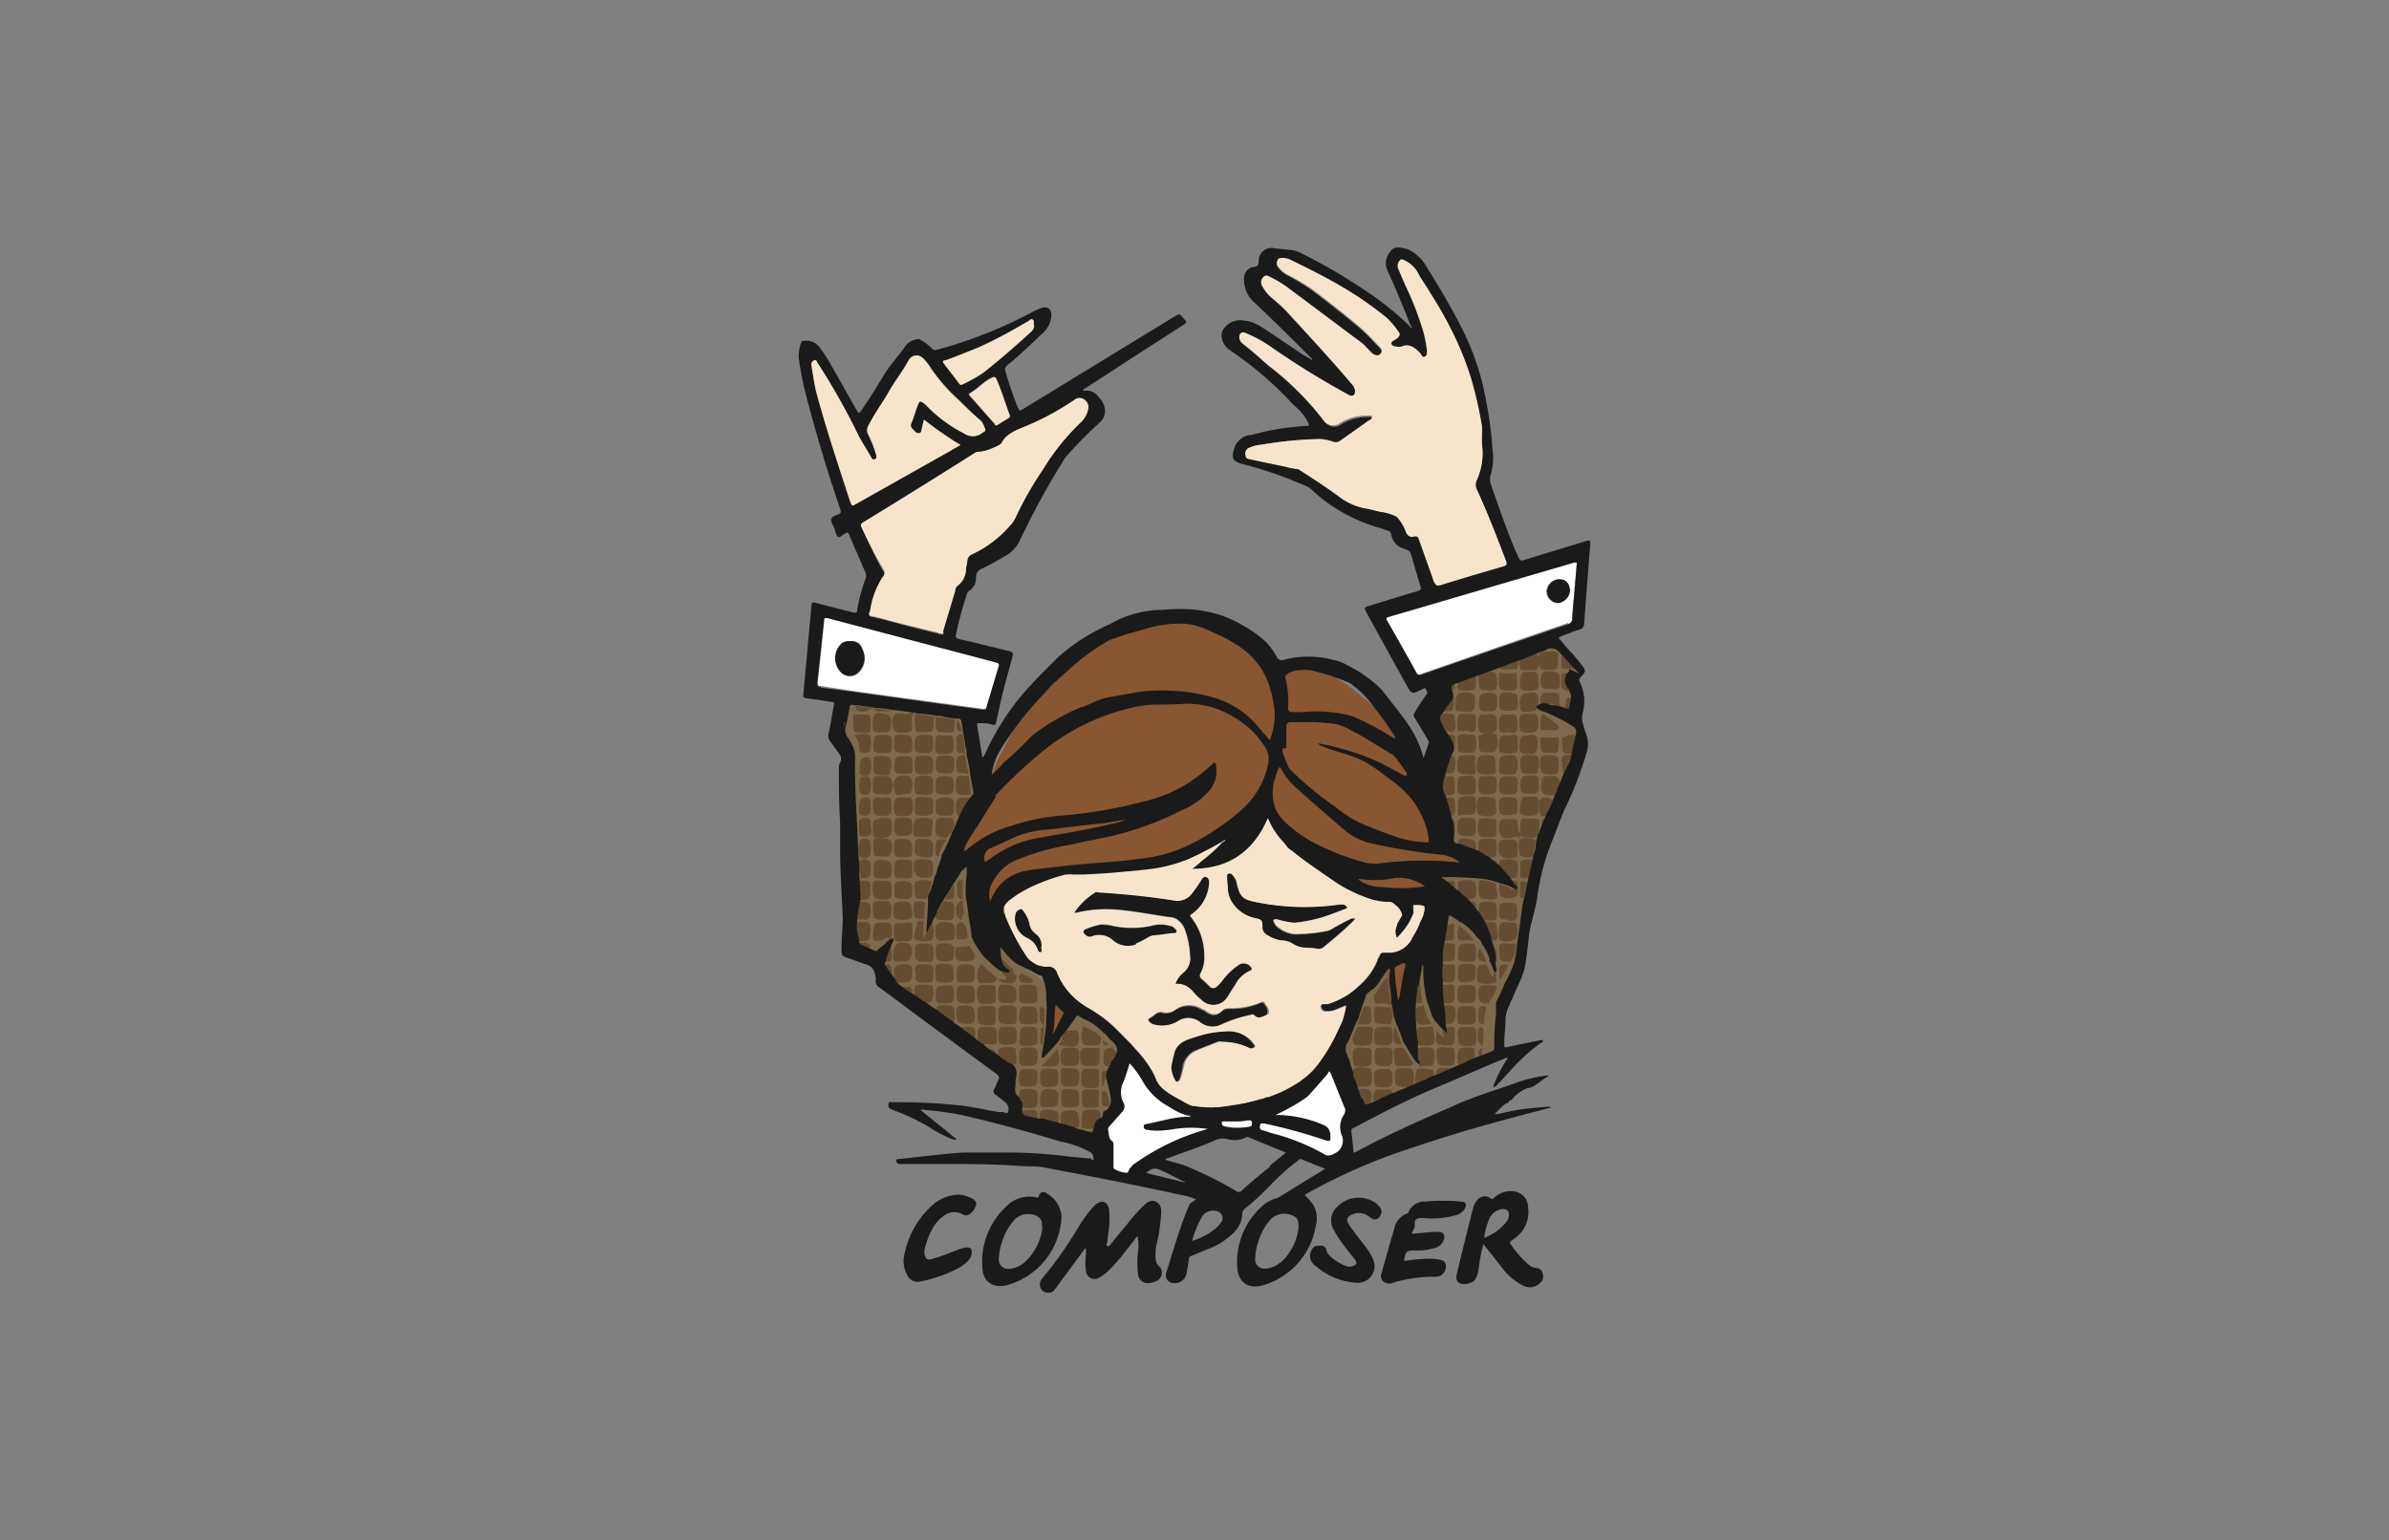
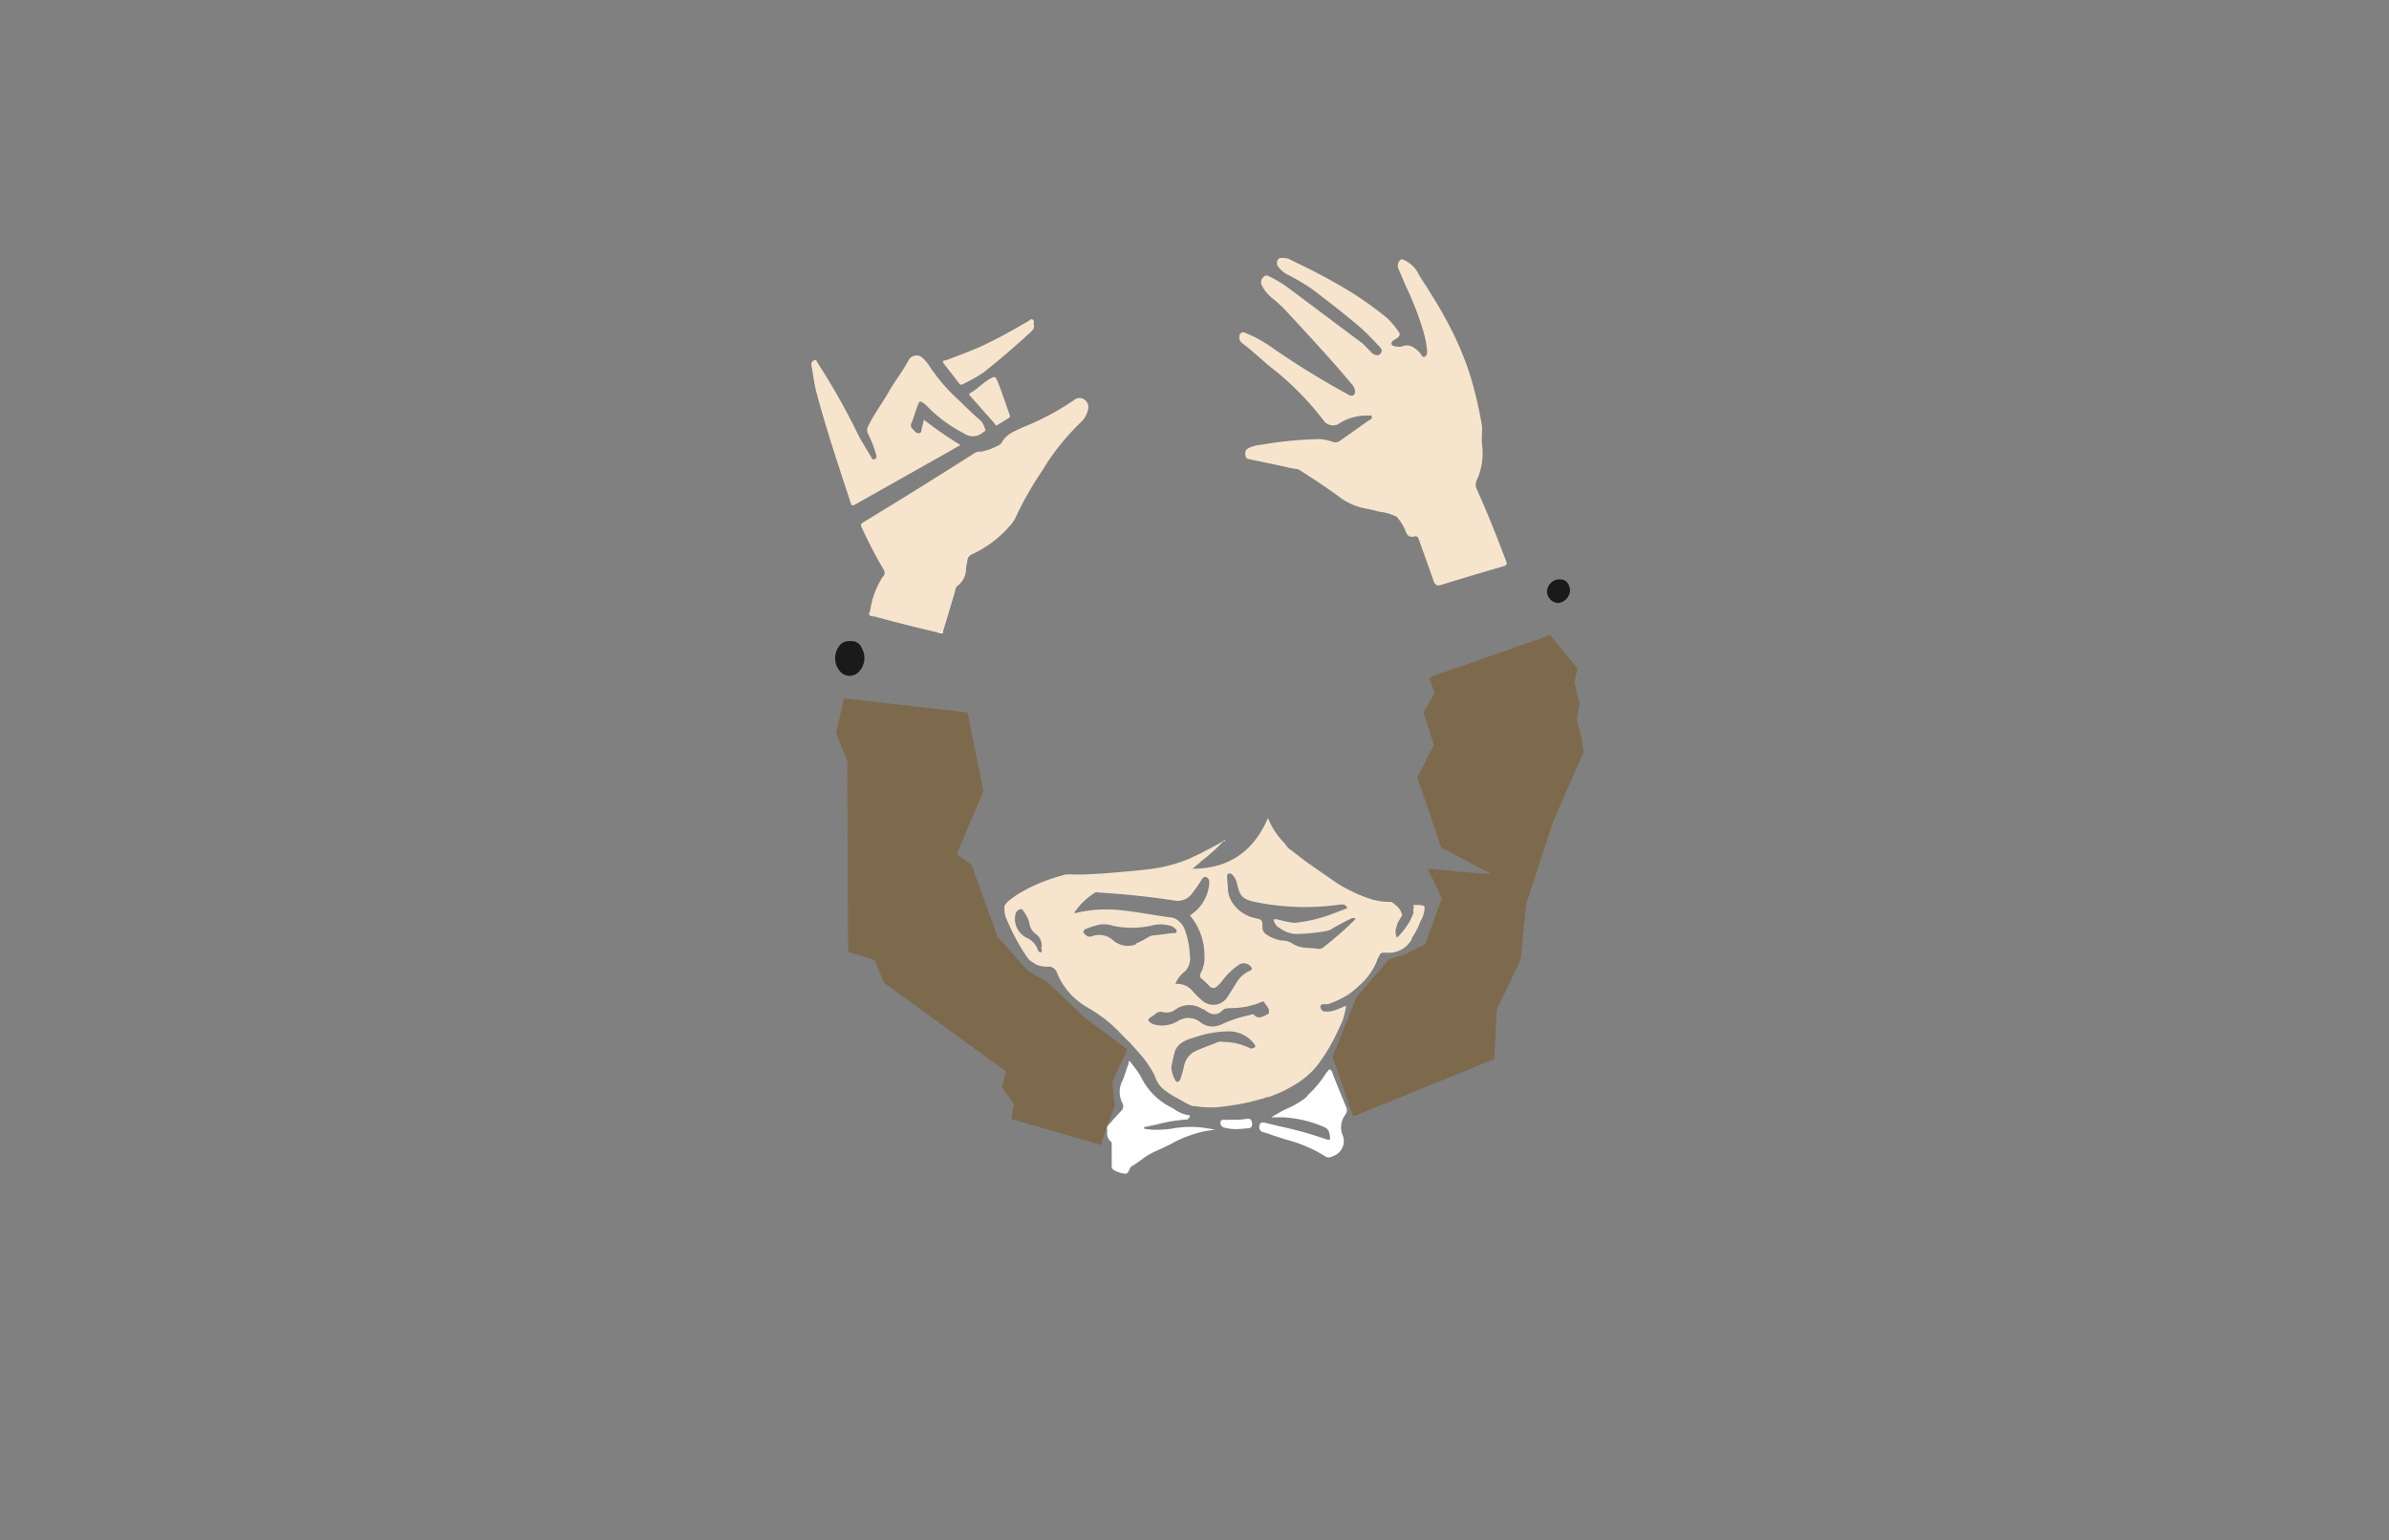
<svg xmlns="http://www.w3.org/2000/svg" id="Layer_1" data-name="Layer 1" viewBox="0 0 200 129">
  <rect x="0" y="0" width="200" height="129" fill="#808080" stroke="none" />
  <defs>
    <style>.cls-1{fill:#7d6a4c;}.cls-2{fill:#644d31;}.cls-3{fill:#885630;}.cls-4{fill:#fff;}.cls-5{fill:#1a1a1a;}.cls-6{fill:#2e2e2e;}.cls-7{fill:#f6e5cc;}</style>
  </defs>
  <title>Our Partners</title>
  <g id="E">
    <path class="cls-1" d="M113.47,93.42l11.64-4.74.19-4.12,2-4.17.45-4.62,2.28-7L132.57,63l-.19-1.39L132,60.33l.25-1.46-.45-1.7.26-1.2-2.28-2.79-10.13,3.55.45,1.33-.94,1.58.88,2.73-1.39,2.72,2,5.88,4.17,2.21c-.19.07-5.31-.44-5.31-.44l1.2,2.47-1.39,3.86-1.65.82-1.39.45-2.72,3.16-2,5,1.7,4.94ZM70.65,58.48,81,59.66l1.33,6.57-2.23,5.3,1.25.91,2.16,6L86,81.24l1.74,1.05,3.07,2.93,3.57,2.65-1.26,2.72.21,2-.42,1.12-.77,2.16-7.47-2.16.21-1.26-1-1.4.35-1.33L74,82.29l-.77-1.89L71,79.71l-.07-16L70,61.41Z" />
-     <path class="cls-2" d="M123.14,70.29a3.4,3.4,0,0,0-.57-.08h-.17a.39.39,0,0,0-.35.27c0,.07,0,.15,0,.23a.17.17,0,0,0,0,.07l1.53.57h0C123.55,70.89,123.69,70.41,123.14,70.29Zm-.37,5.21a.24.24,0,0,1,.06.08.38.38,0,0,1,.06.13,7.12,7.12,0,0,1,.64.81h0l0,0c0-.21.12-.73,0-.91S123,75.49,122.77,75.5Zm4.42-5.41a.08.08,0,1,0,0,.16C127.26,70.26,127.29,70.11,127.19,70.09Zm0-9.55c0,.51,0,.82.58.82s1,0,1-.61c0-.23.07-.68-.12-.85s-.53-.08-.73-.1C127.3,59.75,127.16,59.87,127.2,60.54Zm-2,4.19c.11-.13,0-.47,0-.62s0-.61-.1-.75-1-.16-1.25,0-.31,1.27,0,1.4S125.07,64.91,125.23,64.73ZM92,90.94s0-.06,0-.08a.52.52,0,0,0,0-.18c0-.08,0-.17,0-.26a1.23,1.23,0,0,0,0-.19.13.13,0,0,1,0-.07v0A.81.81,0,0,0,92,90c0-.15,0-.3,0-.46h-.27a2.64,2.64,0,0,0-1,0c-.18.09-.2.29-.21.5s0,.24,0,.35,0,0,0,.06c0,.32,0,.52.34.61a2.14,2.14,0,0,0,1,0c0-.05.07-.07.14-.07Zm1-1.32-.12,0a2.41,2.41,0,0,1-.64.09c0,.07,0,.15,0,.22a1.62,1.62,0,0,1,0,.22.11.11,0,0,1,0,.08,1.82,1.82,0,0,1,0,.2v0a.25.25,0,0,0,0,.08.08.08,0,0,0,0,0c0,.06,0,.14,0,.22s0,.09,0,.18h.15a1,1,0,0,1,.1-.43c.13-.3.35-.6.47-.88h0Zm-.65,1.75,0,.06a0,0,0,0,1,0,0h-.11c0,.26,0,.53,0,.78a2.26,2.26,0,0,0,0,.26c.06.15.19.17.3.2l.37,0h0a6.62,6.62,0,0,0-.29-1.29ZM92.51,93c-.07,0-.15,0-.18.1s0,.54,0,.75v.06a1.27,1.27,0,0,0,.38-.29,1.12,1.12,0,0,0,.25-.66l-.35,0Zm21.26-2c.35,0,.73.07.94-.12a1.24,1.24,0,0,0,.14-.7,1.3,1.3,0,0,0-.13-.7,2.74,2.74,0,0,0-1.3-.06.58.58,0,0,0-.17.5c0,.11,0,.22,0,.32a1.39,1.39,0,0,1,0,.3s0,0,0,.05a2.64,2.64,0,0,0,.1.3V91h.31S113.76,91,113.77,91.06Zm14.49-20.81c-.3,0-.9-.09-1.06.19a2.17,2.17,0,0,0,.07,1.23c.17.21.67.17,1,.14h.17a.46.46,0,0,1-.07-.16s0-.07,0-.1a.88.88,0,0,1,.12-.44l0,0h0C128.37,70.67,128.8,70.34,128.26,70.25ZM75,61.28c.25.13,1.21.14,1.34-.16s-.26-1.27.22-1.35a.54.54,0,0,0-.35-.06c-.37.26-1-.18-1.34.18S74.74,61.13,75,61.28Zm48.43,26.57a.52.52,0,0,0-.28-.12c-.29,0-.87-.09-1,.16a1.79,1.79,0,0,0-.05,1.25.55.55,0,0,0,.4.15,3.37,3.37,0,0,1,.55,0h.1l.27,0,.1,0,0-.32C123.44,88.55,123.45,88.2,123.45,87.85ZM118.9,86h0c-.48,0-.37.49-.36.84,0,.53-.05.69.49.7.3,0,.82.11,1-.19s0-.71,0-1.06a.26.26,0,0,1,0-.12c-.06-.07-.13-.2-.2-.2h-.14A3.39,3.39,0,0,1,118.9,86ZM83,86c-.25,0-.91-.1-1.07.13s-.08.91-.06,1.24l.08,0a.18.18,0,0,0,.07-.1s0,0,0,.08l0,0,.19.13a3,3,0,0,1,.9,0c.46,0,.35-.46.35-.79S83.45,86,83,86ZM121.18,57.8h.37a.31.31,0,0,1,.24-.15.8.8,0,0,0,0-.18.19.19,0,0,1,0-.1,4.11,4.11,0,0,0-.08-.6h0c-.41.25-.65.07-.52.73A1.09,1.09,0,0,1,121.18,57.8Zm.25,1.75c.34,0,.29-.74.29-.94s0-.19,0-.29a.31.31,0,0,1-.25-.23h-.4a6.1,6.1,0,0,1-.92,1.25,1.48,1.48,0,0,1,0,.21C120.57,59.6,121.06,59.52,121.43,59.55Zm3.77,10.77a2,2,0,0,0-1.31,0c-.3.26,0,.82-.21,1.15l.37.25.17.11,0,0,0,0a.15.15,0,0,1,.21,0c.24-.12.59.09.77-.18A2.16,2.16,0,0,0,125.2,70.32Zm-52.44,7c-.26-.24-.89,0-1.23-.14a6.77,6.77,0,0,0-.23,1.19,2.15,2.15,0,0,0,0,.43h0c.41,0,1.59.21,1.52-.43C72.85,78.05,73,77.53,72.76,77.31ZM125.19,77c.23-.21.1-.9.1-1.16,0-.43-1-.39-1.29-.27s-.15.85-.32,1.23a.8.8,0,0,0,.2.28C124.18,77,124.93,77.18,125.19,77Zm3.29-20.86c.23,0,.33-.28.36-.57a1,1,0,0,0,.06.28s0,0,0,0,0,0,0,0c.13.28.4.23.57.23.35,0,.82.09.93-.24a4.87,4.87,0,0,0,0-1.16,1.12,1.12,0,0,0-.17-.12,1.81,1.81,0,0,0-.52,0c-.22,0-.65,0-.79.18a.85.85,0,0,0-.14.44,1.16,1.16,0,0,0-.1-.38c-.23-.41-.78,0-1-.31l-.15.06a.35.35,0,0,1-.34.27c0,.19,0,.47,0,.7a1.1,1.1,0,0,0,.1.47C127.48,56.23,128.22,56.1,128.48,56.1ZM85.78,92.77c.35,0,.76.11,1-.15a2.1,2.1,0,0,0,0-1.26c-.12-.2-1-.21-1.26-.11s-.19.71-.27,1.07c0,.2.3.35.47.44Zm29.54-8.49c-.23,0-.29.21-.29.45s0,.31,0,.42v0c0,.08,0,.14,0,.2,0,.26.09.35.46.38.18,0,.77.11.94,0l0,0a1.93,1.93,0,0,0,.16-.67c0-.25-.11-.47-.11-.7h0a1.94,1.94,0,0,0-.35,0ZM77.84,82.49c-.26,0-1-.13-1.17.06s-.12.76-.1,1c0,0,0,.06,0,.09A3,3,0,0,0,77,84a.29.29,0,0,1,.18,0h0c.4-.14.84.15.9-.45C78.14,83.32,78.27,82.49,77.84,82.49Zm47.39-8.17a1.84,1.84,0,0,1,0-.33,4.28,4.28,0,0,0-1.12-.28h-.26a2.53,2.53,0,0,0,0,1.31c.11.24.29.26.55.28s.73.09.89-.09,0-.53,0-.79A.15.15,0,0,1,125.23,74.32ZM120,90.39c0-.24.09-.54,0-.71s-.77-.22-1.07-.21h0c-.12.12-.21,0-.27,0s0,0,0,0a0,0,0,0,1,0,0,2.17,2.17,0,0,0-.13,1.31.37.37,0,0,0,.15.24.82.82,0,0,0,.36,0,.81.81,0,0,1,.22-.07,1.63,1.63,0,0,1,.49-.05l.46-.21a.17.17,0,0,1-.12,0l.12,0A.3.3,0,0,1,120,90.39ZM114.74,86l0,0,0,0a5.76,5.76,0,0,0-1.1,0l-.42.91c.07.23,0,.47.27.61a2.34,2.34,0,0,0,1,0c.64-.12.29-.83.46-1.33a.37.37,0,0,1-.07-.14ZM79.89,69.26c0-.26,0-.74-.27-.74s-.86-.11-1.09,0-.17.49-.19.75-.08.53.11.71a1.59,1.59,0,0,0,.79.19c.14-.17.28-.32.43-.47l0,0h0c.06-.13.11-.27.17-.4ZM91.94,93a1.94,1.94,0,0,0-1-.06c-.29.07-.31.15-.34.46s-.1.83,0,1,.84.09,1.06.09h0c.09-.26.32-.34.49-.49a.19.19,0,0,1,0-.07C92.08,93.67,92.23,93.19,91.94,93Zm31.6-18c.09-.28.11-1-.16-1.21a2.1,2.1,0,0,0-1.24,0c-.18.15-.1.39-.09.61a.06.06,0,0,1,0,0,2.07,2.07,0,0,1,0,.43l.43.4a.52.52,0,0,1,.13.06C123,75.16,123.39,75.48,123.54,75ZM74.19,77.25c-.69.06-1-.14-1.09.7,0,.21-.1.59.08.76a.33.33,0,0,0,.29.07h0a.45.45,0,0,1,.34,0l0,0c.18-.14.56-.46.61-.14a.18.18,0,0,1,0,.13C74.71,78.49,74.88,77.18,74.19,77.25ZM122,57.48c0,.24.16.3.4.33s.92.07,1.09-.13a2.55,2.55,0,0,0,.06-1c0-.29-.09-.47-.43-.48s-.46.15-.68.24a2.18,2.18,0,0,1-.47.21,3.28,3.28,0,0,1,.1.7A.12.12,0,0,1,122,57.48ZM83.82,87.75c-.36.12-.22.46-.26.77,0,0,0,.1,0,.14v0a1.37,1.37,0,0,1,.17.17l0,0q.24.2.48.36l.08,0,.11,0,.2,0a.52.52,0,0,0,.43-.12c.15-.18,0-.89,0-1.12C85.11,87.57,84.1,87.65,83.82,87.75Zm4.4,5.2a2.42,2.42,0,0,0-.93,0c-.34.16-.25.73-.23,1.09v.1a13.42,13.42,0,0,0,1.54.41.38.38,0,0,1,0-.1c0-.16,0-.32,0-.49C88.59,93.55,88.75,93,88.22,93Zm30.29-5.07a4.35,4.35,0,0,0,.36,1.46,2.06,2.06,0,0,1,.82-.07c.26,0,.32-.13.36-.36a2.69,2.69,0,0,0,0-1C119.87,87.57,118.82,87.69,118.51,87.88Zm-3-3.83a2.14,2.14,0,0,1,.62,0,.65.65,0,0,1,.35.16c0-.46-.17-.92-.19-1.38,0-.18.19-1,0-1.06-.06,0-.17.08-.3.22-.36.42-.87,1.3-1,1.44C115.07,83.78,115,84.11,115.51,84.05ZM132,61.67a1.08,1.08,0,0,0-.26-.14h-.42l0,0a1.45,1.45,0,0,1-.52.24,3.38,3.38,0,0,0,0,.72c0,.22,0,.44.18.56a1.36,1.36,0,0,0,.72.05A1.9,1.9,0,0,0,132,63v.24l-.42,0a1.42,1.42,0,0,0-.67.06c-.28.16-.13.51-.12.77,0,.48,0,.58.18.67l.4.14c.21-.54.63-1,.63-1.59a.43.43,0,0,0,.07-.29c.08-.39.17-.77.27-1.15A.82.82,0,0,1,132,61.67ZM121.42,65a3.57,3.57,0,0,1-.73,0,7.72,7.72,0,0,0-.3,1.24,1,1,0,0,1,.3.33c.34,0,.91.1,1.08-.16a1.54,1.54,0,0,0,0-.57C121.8,65.49,121.9,65,121.42,65Zm-4.84,26.51s0,0,0,0a.11.11,0,0,0,0,0v0h0c-.07-.31-.33-.26-.61-.26s-.69-.09-.87.1a1.49,1.49,0,0,0,0,1.23.5.5,0,0,0,.22.28h0a13.7,13.7,0,0,1,1.4-.6.38.38,0,0,1-.15-.32A2.68,2.68,0,0,0,116.58,91.52Zm4.87-10.76a2.4,2.4,0,0,1-1-.08,5.71,5.71,0,0,0,0,1.75c0-.42,1.08.08,1.29-.33a2.33,2.33,0,0,0,.06-.95C121.82,80.87,121.79,80.72,121.45,80.76Zm.33-20.84c0-.16-1.47-.35-1.59.21a4,4,0,0,0,.69,1.23l.33-.11a.13.13,0,0,1,.16.06.44.44,0,0,0,.36-.11C122,61,121.73,60.21,121.78,59.92Zm4,12.09c-.52.14-.1.52-.31.82l.08.1a2.19,2.19,0,0,1,.43.15.61.61,0,0,1,.34.46c.23,0,.52.07.66-.11a2.64,2.64,0,0,0,0-1.31C126.8,71.91,126.07,71.94,125.82,72Zm-45,7.29a4,4,0,0,1-.77,0,3.11,3.11,0,0,0,0,.87c.07.34.32.31.63.32s.94.09,1-.49c-.15-.29-.38-.54-.52-.83A1.24,1.24,0,0,1,80.84,79.3ZM79,75.43a10,10,0,0,0-.76,1.26c.1.35.35.35.64.35s.78.11.95-.17a2.57,2.57,0,0,0,0-1.17C79.69,75.35,79.31,75.6,79,75.43Zm5.2,6.33a.22.22,0,0,1,.08.1c0,.08-.06.14-.16.18s-.37-.08-.54-.1h0s0,0,0,0c0,.4,1,.49,1.25.35a.63.63,0,0,0,.25-.64.3.3,0,0,1-.25-.34V81.2a10.06,10.06,0,0,1-1.34-1.35h0C83.6,80.54,83.5,81.3,84.22,81.76Zm37.23.68a3.51,3.51,0,0,1-1,0v.39a5,5,0,0,0,.08,1.16c.44,0,1.16.21,1.25-.35a4,4,0,0,0,0-.55C121.85,82.79,121.77,82.44,121.45,82.44Zm.06,5.07c.38-.14.28-.42.29-.79s.14-.74-.28-.74a1.73,1.73,0,0,1-.75-.07c0,.32.08.63.12,1-.13-.13-.25-.25-.37-.35l-.24-.24a.57.57,0,0,1,0,.12c0,.3-.12.88.1,1A2.74,2.74,0,0,0,121.51,87.51ZM121.33,79c-.22-.09-.48.08-.65-.16a5.36,5.36,0,0,0-.2,1.74c.56-.27,1.29.23,1.32-.58,0-.11,0-.37,0-.59a.55.55,0,0,0,0-.28C121.7,79,121.51,79,121.33,79ZM76.75,73.78c-.26.16-.18.6-.17.87,0,.72.33.62,1,.62h0A6.22,6.22,0,0,0,78,73.81h0A2.2,2.2,0,0,0,76.75,73.78Zm53.31-6.85h-.22a.37.37,0,0,0,.16,0h-.16a.15.15,0,0,1-.15-.15v0c-.41,0-.83,0-.85.42a2.44,2.44,0,0,0,0,.29,1.49,1.49,0,0,0,.12.71.39.39,0,0,0,.23.16s.06,0,.11,0h.49c0-.09-.13-.08-.22-.1.1,0,.21,0,.26.1h.09a12.76,12.76,0,0,0,.57-1.27c-.14,0-.3,0-.39-.06S130.07,66.93,130.06,66.93Zm-39.39,19h0c-.09.36-.29,1.51.2,1.57a3,3,0,0,0,1.08,0c.34-.14.1-.36.26-.6A4.21,4.21,0,0,0,90.67,85.93Zm35-29.32a1.71,1.71,0,0,1,.2-.27l-.33,0a.48.48,0,0,0-.07.32C125.6,56.6,125.57,56.57,125.7,56.61Zm-.08-.57s0,0,0,0H127a2.47,2.47,0,0,0,.07-1h-.37v-.29a2.53,2.53,0,0,0-.44.18s0,0,0,.05a2.07,2.07,0,0,1-.73.47v.42l0,0A.54.54,0,0,0,125.62,56Zm.41,1.77c.36,0,.91.14,1-.3a3.16,3.16,0,0,0-.06-.81,1.09,1.09,0,0,0,0-.33l-.42,0-.15.09a.22.22,0,0,0,.08-.09h-.56a1.31,1.31,0,0,0-.21.27c-.12,0-.1,0-.2.08C125.52,57.28,125.33,57.8,126,57.81Zm-9,29.65h.35c-.16-.51-.36-1-.56-1.53a1.84,1.84,0,0,0-.1.47,1.67,1.67,0,0,0,0,.81A.51.51,0,0,0,117.07,87.46Zm.28.28-.27,0-.06,0a.3.3,0,0,0-.19.1c-.17.2,0,.78,0,1a1,1,0,0,0,0,.21.61.61,0,0,1,.12.16,1,1,0,0,0,.47.05c.28,0,.65.07.88-.11l.09-.09-.82-1.33ZM79.92,60.24,78.28,60l-1.66-.21a4.43,4.43,0,0,0,0,1.15c0,.48.29.38.73.36s.64.09.76-.25-.09-.65.15-1c.27.61-.25,1.25.64,1.26.22,0,.69.09.87,0s.14-.79.17-1v0h0S79.93,60.23,79.92,60.24ZM72.31,77c.67.06.58-.49.57-1s-.53-.49-1-.49A7.89,7.89,0,0,0,71.55,77,6.43,6.43,0,0,1,72.31,77Zm6.82,7.17h0c-.64,0-.66,0-.83.56a.31.31,0,0,0,0,.09h0c.44.32.88.66,1.4,1,0,0,0,0,0,0a1.37,1.37,0,0,0,.22-.86,1.66,1.66,0,0,0-.06-.5C79.73,84.13,79.45,84.2,79.13,84.2Zm2.12-17.64a5.85,5.85,0,0,0,0-.6c-.05-.31-.11-.64-.16-.95h-.7c-.24,0-.29.11-.35.3a4.4,4.4,0,0,0,0,1C80.21,66.68,80.83,66.58,81.25,66.56Zm33.22,24.66h-.71a.15.15,0,0,1-.12,0h-.22a5.8,5.8,0,0,0,.42,1.39,2.47,2.47,0,0,1,.29.06c.2-.08.56.14.67-.28,0,0,0,0,0,0a3,3,0,0,0,0-.49C114.87,91.57,114.78,91.22,114.47,91.22Zm7-7h-.94c.07.53.14,1.07.22,1.61.37-.17.9.12,1-.36C121.88,85.18,122,84.23,121.49,84.24Zm.28-6.5a.44.44,0,0,1,0-.17c0-.1,0-.18-.17-.17h-.06a1.2,1.2,0,0,0-.77.82l0,.05c0,.18-.06.36-.08.54.28,0,.83.08,1.07-.16a3.13,3.13,0,0,1,0-.68C121.74,77.9,121.76,77.81,121.77,77.74Zm4.56-4,0,0c.15.18.68.75.35.8-.1,0-.37-.2-.46-.23a4,4,0,0,0-.69-.25v0a.36.36,0,0,0,0,.1.14.14,0,0,1,0,.13c0,.31,0,.72.19.87a1.89,1.89,0,0,0,1.22,0c.24-.19.2-.92.13-1.19S126.66,73.74,126.33,73.75ZM72,73.74a1.69,1.69,0,0,1-.23.51l.08,1v.08h0c.6,0,1,.14,1-.55,0-.27.11-.77-.12-.95S72.22,73.78,72,73.74Zm10.22,7-.06,0h0c-.34.18-.51,1.29-.18,1.56.13.1.46,0,.61,0,.38,0,.82.06.89-.42a11.35,11.35,0,0,1-1.31-1.18Zm10.77,7,0,0c-.16.11-.39,0-.51.18s-.08.63-.09.82c0,.63.2.52.54.59a.22.22,0,0,1,.11,0,.71.71,0,0,0,.23.06h.06a1.57,1.57,0,0,0,.29-.8A1.32,1.32,0,0,0,93,87.68Zm38.85-29.39a.12.12,0,0,1-.08.05h0c-.15,0-.44,0-.56.08s-.1.31-.13.44a2,2,0,0,0-.05.24l0,.12c.31.11.79.31,1,.18s.13-.53.15-.64a1.82,1.82,0,0,0,0-.32,1.27,1.27,0,0,1-.1-.37h-.05A.16.16,0,0,1,131.81,58.29ZM90.16,87.49c.23-.32.26-1.13-.14-1.24a.48.48,0,0,1-.18.06l-.27,0h-.29c-.13.18-.26.37-.4.54a.39.39,0,0,1-.11.44.36.36,0,0,1-.12.18h0a0,0,0,0,1,0,0C89.08,87.64,90,87.75,90.16,87.49ZM121.5,63.26s0,0-.08,0l-.22,0a.34.34,0,0,1-.24.18l0,.07h0a4.4,4.4,0,0,1-.19,1.25c.4,0,.9.11,1-.29S121.94,63.27,121.5,63.26Zm.28-.8c0-.19.1-.67,0-.84a.53.53,0,0,0-.39-.11s0,0-.07,0l-.22.07a1.33,1.33,0,0,1,.15,1.38v0h.3C121.71,62.94,121.78,62.85,121.78,62.46Zm8.76-4.11c0-.3-.34-.35-.65-.35l-.46,0c-.41,0-.52.43-.46.82a1.13,1.13,0,0,0,.12.38c.47-.44,1-.19,1.52-.08,0-.06,0-.11-.05-.16A3.32,3.32,0,0,1,130.54,58.35Zm-10.9,27.43h.19a5.21,5.21,0,0,1-.66-1.61.52.52,0,0,0-.2.09.05.05,0,0,1,0,0,.17.17,0,0,1-.18,0c-.22,0-.28.34-.28.65a5.27,5.27,0,0,0,.07.6C118.64,85.9,119.22,85.81,119.64,85.78Zm1.41-17.42c.22-.14.46,0,.65-.16s.07-.84.09-1.09c0-.48-.64-.3-1-.29,0,0,0,.06,0,.1a.32.32,0,0,1-.08.21C120.82,67.55,120.92,67.94,121.05,68.36Zm4.25,9.29s0-.05,0-.07c0-.54-.93-.33-1.26-.33a0,0,0,0,0,0,0,12.63,12.63,0,0,1,.63,1.53h0s0,0,0,0c.21,0,.51.06.65-.13S125.31,77.94,125.3,77.65ZM80.54,63.26c-.6,0-.46.64-.46,1,0,.74.53.33,1,.58-.12-.61-.23-1.21-.34-1.82A.2.2,0,0,1,80.54,63.26Zm34.12,22.45c.2-.16.13-.5.13-.73h0c0-.35,0-.54-.13-.64s-.05-.06-.08-.06h-.41c-.19.53-.34,1-.49,1.48h0C113.94,85.77,114.45,85.87,114.66,85.71ZM86.83,93.28c0,.07,0,.16,0,0s0,0,0,0c0-.39-.62-.35-1-.31a.16.16,0,0,1-.19.05l-.07,0a4.25,4.25,0,0,0,0,.5.13.13,0,0,0,0,.06h0a.47.47,0,0,0,.21.34,4.51,4.51,0,0,0,1.19.29l0-.08A2.39,2.39,0,0,1,86.83,93.28ZM80.16,78.65a3.63,3.63,0,0,0,.58,0,.81.81,0,0,0,.27-.11c0-.34-.09-.66-.16-1a1.06,1.06,0,0,1-.17-.2.53.53,0,0,1-.06-.1c-.2,0-.43,0-.53.24a2.37,2.37,0,0,0,0,.92A.51.51,0,0,0,80.16,78.65Zm41.35,10.82c-.26,0-.93-.13-1.15.06a1.34,1.34,0,0,0-.12.77c0,.14,0,.28,0,.35l1.37-.61a.64.64,0,0,1,.17-.35.24.24,0,0,1,0-.09A.28.28,0,0,0,121.51,89.47Zm9.37-31.74a.73.73,0,0,0,.45.11.12.12,0,0,1,.07-.05.41.41,0,0,1,.18,0h0a1,1,0,0,1-.16-.59.83.83,0,0,1,.19-.73s0-.08.05-.14c-.14,0-.29,0-.44,0l-.21,0c-.35.1-.31.28-.31.62S130.68,57.54,130.88,57.73ZM80.22,61.21a.65.65,0,0,0,.24,0h.05a2.86,2.86,0,0,0-.14-.51,1.05,1.05,0,0,0-.16-.32l-.13-.06a5.15,5.15,0,0,1,0,.56A.77.77,0,0,0,80.22,61.21Zm-.14,1.15h0v.07c0,.63,0,.63.7.63,0,0,0-.07,0-.12,0-.29-.1-.9-.19-1.47h-.06a1,1,0,0,1-.24,0c0,.08-.15.15-.19.24a2,2,0,0,0,0,.6ZM78.32,71.3s0,0,0,0c0,.24.07.38.24.44a1.11,1.11,0,0,1,.07-.26.2.2,0,0,0,0,0,3.79,3.79,0,0,1,.46-1c-.3,0-.59,0-.58.48,0,0,0-.08,0-.11s0,0,0,.09h0a1.31,1.31,0,0,0,.07.52l0-.06a1.39,1.39,0,0,1,0-.64c.1-.3.35-.26.59-.32a1,1,0,0,1,.09-.13,2.35,2.35,0,0,0-.75,0,.19.19,0,0,0-.1.14A2.27,2.27,0,0,0,78.32,71.3ZM80.58,86c-.16,0-.34,0-.47.11l0,0a15.39,15.39,0,0,0,1.43,1.09l.11,0v0c0-.16,0-.37,0-.56a.93.93,0,0,0-.1-.52C81.35,85.9,80.86,86,80.58,86Zm-.29-17.53v0A5.6,5.6,0,0,1,81.18,67s0-.06,0-.09a.34.34,0,0,0,0-.1,3.2,3.2,0,0,0-.82,0c-.52.13-.38,1.22-.13,1.57Zm8.24,19.34c-.42.51-.87,1-1.34,1.46.34,0,1.11.16,1.36-.12s.08-.93,0-1.3C88.58,87.83,88.56,87.81,88.53,87.79ZM122.1,77.5v0c0,.14,0,.28-.07.42a2.66,2.66,0,0,0,0,.63.31.31,0,0,0,.32.2c.31,0,.61,0,.92,0h.12A5.31,5.31,0,0,0,122.1,77.5Zm-3.57,6.38a.22.22,0,0,0,.1.11.43.43,0,0,0,.13.05h0l.07,0a.61.61,0,0,1,.14-.07.83.83,0,0,1-.23-.3.58.58,0,0,1-.06-.26.53.53,0,0,0,.06.24.93.93,0,0,0,.24.32l.12,0a10.77,10.77,0,0,1-.24-2.72s-.06,0-.09,0c-.07.39-.15.81-.22,1.21,0,.19-.07.37-.1.54v.29a.73.73,0,0,1,0-.15C118.72,83.24,118.4,83.64,118.53,83.88Zm-.47,7.38h0a0,0,0,0,1,0,0h0c-.32,0-1-.18-1.21.16a.69.69,0,0,0-.07.44,2.49,2.49,0,0,1,0,.36l1.54-.68C118.24,91.43,118.19,91.29,118.06,91.26Zm3.73-22.08c0-.61-.16-.56-.68-.73a6.32,6.32,0,0,1,.29,1.5,1.65,1.65,0,0,0,.07.6.3.3,0,0,0,.23.19v-.11a.42.42,0,0,1,0-.12.6.6,0,0,1-.11-.48c0-.14.16-.22.2-.36A2.58,2.58,0,0,0,121.79,69.18ZM80.57,75.43a.67.67,0,0,0-.52.79c0,.54.1.75.51.8a.56.56,0,0,1,.15-.49C80.66,76.16,80.61,75.79,80.57,75.43ZM131.12,56h.33a1.27,1.27,0,0,1,.34.08l.08-.13a8.69,8.69,0,0,0-1.12-1.3.91.91,0,0,1,0,.23c0,.2-.05.41-.05.59h0C130.71,56,130.89,56,131.12,56ZM76,82.62a4.92,4.92,0,0,1-.67,0,1.91,1.91,0,0,1,.29.41,1.15,1.15,0,0,1,.14.27c.2.15.4.29.59.41a.82.82,0,0,1,0,.18c0-.08,0-.22,0-.37C76.41,83.07,76.39,82.61,76,82.62Zm-1.5-3.69a11.12,11.12,0,0,0-.61,1.61c.17,0,.54,0,.67-.07s.08-.47.08-.73h0C74.61,79.49,74.69,79.09,74.47,78.93Zm6.14-5.23h-.06c-.15.06-.33,0-.42.19s0,.54,0,.72c0,.47,0,.57.44.75-.11-.23-.28-.39-.28-.66,0,.25.18.43.28.64h0A15.07,15.07,0,0,1,80.61,73.7ZM71.41,79h0c0,.21.69.57,1.14.68l.07-.06a.82.82,0,0,0,.19-.28.35.35,0,0,0,.07-.12C72.72,78.81,71.76,79,71.41,79Zm57.88-10.48h0s0,0,0,0c-.16,0-.24.18-.25.51h0v.29a5.49,5.49,0,0,0,.07.91c.23-.57.46-1.11.7-1.72ZM74.21,80.74a.34.34,0,0,1-.37-.14.35.35,0,0,0,0,.32,1.6,1.6,0,0,0,.18.41c.1.11.2.22.29.34l.12.13.21.19C74.65,81.56,74.81,80.69,74.21,80.74Zm17.11,14a0,0,0,0,1,0,0h-.1a.69.69,0,0,0-.77.38l0,.06c.18.09.72.4.94.31s.27-.6.31-.8h0A1.23,1.23,0,0,1,91.32,94.72ZM85.55,82.26a2,2,0,0,0,.93,0l0-.08-.15,0h.14c0-.08-.09-.16-.13-.24l-.82-.42a.19.19,0,0,1-.1.08.82.82,0,0,0,.82.55.87.87,0,0,1-.84-.53l-.07,0C85.28,81.9,85.31,82.16,85.55,82.26Zm1.62,3.4c.07.11.18.17.23.29h0c-.34.1-.26.32-.26.63a3.28,3.28,0,0,0-.05.66.3.3,0,0,0,.2.28h0a.63.63,0,0,0,0-.23c0-.28.07-.76.1-1.06,0-.11,0-.2,0-.25a.21.21,0,0,0,0-.15v-.07a4.93,4.93,0,0,0,.06-.78c0-.15,0-.32,0-.48a.33.33,0,0,1-.25-.23.41.41,0,0,0-.17.25.36.36,0,0,0,0,.11v.06c0,.14,0,.28,0,.4A1.14,1.14,0,0,0,87.17,85.66ZM124.6,56.08h0c.37,0,.51-.08.6-.25v-.27a5.21,5.21,0,0,1-.57.09l-.43.15-.5.2s0,0,0,0a3.05,3.05,0,0,0,.9.08S124.59,56.08,124.6,56.08Zm.06,23.21h0a3.19,3.19,0,0,1,.35,1.47,1.2,1.2,0,0,0,.25-1.12C125.2,79.31,125,79.29,124.66,79.29Zm-53-20h0v.06c.06.28.53.24.76.23s.49-.26.77-.29a.3.3,0,0,0,.28.29,5.91,5.91,0,0,0,1.2-.08.21.21,0,0,0-.14,0,7.33,7.33,0,0,0-1.33-.17h0c-.5-.15-1-.14-1.56-.27A.4.4,0,0,1,71.62,59.27Zm49.82,14.48c-.27,0-.55,0-.82,0l1.15.9v-.18a.13.13,0,0,1,0-.11C121.83,74.05,121.81,73.74,121.44,73.75ZM82.92,87.85a2,2,0,0,1-.55,0h0a.83.83,0,0,1,.08.12s0,0,0,0a7.82,7.82,0,0,0,.6.55l.21,0a.34.34,0,0,0,0-.1v0a.18.18,0,0,1,.12-.14C83.33,88,83.24,87.81,82.92,87.85Zm46.75-33.53a4.28,4.28,0,0,1,.62,0h.1a1.35,1.35,0,0,0-.57-.47,1,1,0,0,0-.9.18A.73.73,0,0,0,129.67,54.32Zm-50.57,21c.46,0,.76.08.77-.45v-.71l-.07,0h0A11.75,11.75,0,0,0,79.1,75.29Zm44.68,4.29a1.08,1.08,0,0,0,0,.69.54.54,0,0,0,.39.21l.28.06a4.15,4.15,0,0,0-.62-1.2C123.82,79.41,123.8,79.5,123.78,79.58Zm0,8.58c0,.21,0,.42,0,.63s0,.19,0,.29l.16-.16.09-.08a.66.66,0,0,1,0-.15c0-.35.08-.84.09-1A.58.58,0,0,0,123.74,88.16Zm7-22.78c0,.05,0,.1,0,.17v0c0,.06,0,0,0,0,0,.19,0,.39,0,.6a8.1,8.1,0,0,0,.53-1.12.81.81,0,0,0-.41.06C130.77,65.12,130.75,65.2,130.74,65.38ZM89.93,94.72h-.77a8.41,8.41,0,0,0,1.19.42s0,0,0-.06V95C90.35,94.79,90.2,94.7,89.93,94.72ZM124.76,72h-.23a4.55,4.55,0,0,0,.77.62C125.38,72.11,125.29,72,124.76,72ZM77.66,84.4h0a.31.31,0,0,1-.12-.05l.08.09a2.59,2.59,0,0,0,.51.44.35.35,0,0,1,0,.07h0a1.23,1.23,0,0,0,0-.29C78.05,84.48,78,84.41,77.66,84.4Zm15.13,3.13a1.48,1.48,0,0,0-.26-.3.34.34,0,0,1-.2-.17l0,0C92.32,87.5,92.33,87.51,92.79,87.53ZM86.09,91h0c.68,0,.73-.15.77-.81v-.12c0-.54-.17-.55-.76-.55s-.77,0-.79.63v.18a1.11,1.11,0,0,0,.06.46.34.34,0,0,0,.29.2Zm-7-27.74H79c-.56,0-.66.12-.66.75v0h0c0,.61.09.75.76.76s.76-.09.79-.76S79.78,63.28,79.12,63.27Zm-.76,18.46c0,.33,0,.47.32.54a3.45,3.45,0,0,0,.85,0c.45-.07.34-.42.34-.81s0-.7-.53-.72c-.23,0-.73-.1-.92.08S78.35,81.49,78.36,81.73Zm-1-2.7c-.66,0-.72.07-.72.73,0,.49,0,.72.49.77.24,0,.7.09.89,0s.15-.52.17-.74v-.1C78.16,79.1,77.91,79,77.34,79Zm12.5,10.45c-.21,0-.75-.09-.91,0s-.09.73-.11,1c0,.6.41.51.88.5s.62,0,.65-.46S90.48,89.48,89.84,89.48Zm-15-25.31c0,.7.34.65,1,.64s.56-.17.56-.53V64c0-.68-.09-.68-.76-.68h0c-.66,0-.76.15-.76.71Zm.78,11.13c.64,0,.75,0,.75-.69V74.5c0-.59-.07-.72-.74-.72s-.73.09-.75.74a1.47,1.47,0,0,0,0,.21C74.88,75.21,75,75.26,75.61,75.3Zm13,15c0-.5,0-.78-.52-.79-.25,0-.68-.07-.88.08a.54.54,0,0,0-.13.4c0,.11,0,.22,0,.31v.16c0,.48.13.56.59.59h.16C88.5,91,88.6,90.94,88.6,90.26ZM78.33,67.71c0,.66.33.6.93.59s.61-.1.61-.67,0-.9-.76-.86S78.31,67,78.33,67.71Zm-2,8.52c-.06-.63-.14-.73-.78-.73s-.76.1-.76.77.11.72.65.76h.14C76.32,77,76.44,76.92,76.37,76.23Zm1-11.38c.69,0,.79-.1.79-.79s-.13-.78-.83-.78-.71.16-.71.79S76.62,64.85,77.33,64.85ZM89.62,89.27c.64,0,.73-.11.73-.75s0-.78-.62-.79h-.26c-.53,0-.68.08-.68.75h0C88.8,89.18,88.92,89.27,89.62,89.27ZM77.35,61.53c-.71,0-.75.2-.78.86v.06c0,.63.29.61.9.62s.65-.21.65-.7v-.22C78.12,61.52,78,61.53,77.35,61.53ZM92.06,87.86c-.13-.2-.44-.11-.64-.1-.67,0-1-.12-1,.66s.13.85.85.85h.11c.53,0,.66,0,.67-.63,0-.11,0-.33,0-.51A.68.68,0,0,0,92.06,87.86Zm-5.2.46v.19c0-.68-.1-.81-.78-.81s-.76.11-.76.77,0,.78.63.78h.19c.57,0,.73-.08.73-.75A1.77,1.77,0,0,1,86.86,88.32Zm-6-5.82c-.68,0-.78.08-.78.77s.17.77.9.76.64-.2.64-.77S81.51,82.5,80.86,82.5Zm1.75,1.74h-.26c-.4,0-.51.1-.51.61,0,.71,0,1,.72,1,.19,0,.59.08.73-.1s0-.67.06-.86C83.42,84.18,83.23,84.25,82.61,84.24ZM75.44,71.79h.4c.43,0,.53-.08.53-.64,0-.71-.14-.92-.87-.91s-.66.2-.66.8S74.89,71.78,75.44,71.79Zm3.7,10.74c-.68,0-.79.08-.81.75v.11c0,.6.15.65.82.64s.71-.16.72-.8v-.09C79.87,82.58,79.78,82.44,79.14,82.53Zm.52-3.42A1.27,1.27,0,0,0,79.1,79c-.58,0-.79,0-.77.64s.07.87.76.87.79-.11.78-.81a.49.49,0,0,1,0-.11,1.06,1.06,0,0,0,0-.34A.27.27,0,0,1,79.66,79.11ZM78.32,62a2.69,2.69,0,0,0,0,.94c.17.29.79.21,1.1.17.51-.06.43-.49.42-.92,0-.63-.21-.64-.81-.59C78.63,61.59,78.39,61.38,78.32,62ZM84.1,84c.55,0,1,.1,1-.52s0-.94-.66-1c-.55-.05-.84-.11-.87.5S83.47,84,84.1,84Zm-4.79-6.78h-.24c-.74,0-.81.38-.74,1.06s.46.48,1,.47c.22,0,.41,0,.54-.15a1.86,1.86,0,0,0,.07-.88C79.87,77.3,79.66,77.25,79.31,77.25Zm6.41,5.24c-.49,0-.38.28-.38.66s-.14.73.22.86a2.62,2.62,0,0,0,1.08,0c.31-.12.21-.44.18-.73,0-.1,0-.22,0-.34h0a.14.14,0,0,1,0-.09.22.22,0,0,0,0-.08,2.43,2.43,0,0,0-.2-.25A3.16,3.16,0,0,0,85.72,82.49ZM89.28,93c-.57.06-.5.53-.47,1s.42.51.93.5c.66,0,.66-.25.59-.87S90,92.9,89.28,93ZM79.1,65c-.63,0-.74.1-.77.73,0,.08,0,.16,0,.23,0,.49.14.58.75.58s.78-.09.78-.77h0C79.86,65.12,79.76,65,79.1,65Zm-3.48,5c.66,0,.75-.11.75-.76s0-.77-.72-.77-.78.09-.79.77S75,70,75.62,70ZM86.13,84.28c-.22,0-.52-.06-.68.13a1.79,1.79,0,0,0-.13.77c0,.75.38.59,1,.57s.53-.08.53-.63S86.85,84.28,86.13,84.28ZM73.7,77,74,77c.31,0,.56-.05.59-.46.06-.56.13-1.07-.5-1.08h-.58a.54.54,0,0,0-.35.07c-.16.14-.08.47-.07.67h0C73.1,76.84,73.11,77,73.7,77Zm.56-6.77c-.28,0-.76-.09-1,0s-.14.53-.14.79c0,.61,0,.7.64.71.33,0,.69.08.83-.27S74.79,70.23,74.26,70.25ZM92,91.32v0a.64.64,0,0,0-.36-.1l-.29,0c-.24,0-.64-.09-.76.21a3.93,3.93,0,0,0,0,.84c0,.49.23.5.67.49a1.33,1.33,0,0,0,.73-.11,4.18,4.18,0,0,1,0-.5C91.94,91.87,92,91.6,92,91.32ZM80.89,80.75c-.72,0-.77.16-.81.87s.16.66.74.66.78,0,.79-.65S81.61,80.75,80.89,80.75Zm-5.26,1.53c.65,0,.68-.18.73-.81s-.07-.73-.72-.73-.82.21-.81.94S75,82.29,75.63,82.28Zm2.49-15.12c0-.22-.07-.38-.37-.38s-1-.23-1.16.23a.74.74,0,0,0,0,.26c0,.18,0,.38,0,.51s0,.07,0,.11a.4.4,0,0,0,.1.33,1.93,1.93,0,0,0,1.19,0,.34.34,0,0,0,.24-.38c0-.1,0-.21,0-.33h0C78.11,67.43,78.12,67.29,78.12,67.16Zm-2.55-4.1h.16c.6,0,.64-.08.64-.76s-.18-.77-.89-.78-.64.19-.64.77S74.94,63.05,75.57,63.06Zm.72,14.24c-.19-.15-.62,0-.83,0-.6,0-.65.07-.62.67,0,.16-.06.66.09.79s.48.06.66.06.29,0,.21,0c.55,0,.62-.19.59-.85C76.38,77.77,76.44,77.42,76.29,77.3ZM74.83,65.88c0,.18.06.52.22.64s.47,0,.67,0l.08,0s0,0,0,0,.06-.06.13-.06h.28v0a4,4,0,0,0,.17-.57,1.21,1.21,0,0,0-.1-.7c-.19-.36-.68-.26-1-.2S74.79,65.42,74.83,65.88Zm.26,2.41c.28.09,1.1.12,1.26-.17a1.57,1.57,0,0,0,.09-.57,1.23,1.23,0,0,0-.18-.77H76a.14.14,0,0,1-.09,0c-.35,0-.87-.1-1,.22a1.15,1.15,0,0,0-.08.46C74.77,67.8,74.86,68.21,75.09,68.29Zm7.51,14.2c-.36,0-.68-.07-.78.32a1.71,1.71,0,0,0,.12,1.12c.18.19.81.14,1.06.11.43-.06.38-.38.34-.76C83.41,82.37,83.34,82.5,82.6,82.49Zm1.72,5c.65,0,.79-.07.8-.73s-.06-.78-.71-.79-.82,0-.83.69S83.61,87.5,84.32,87.5ZM76.68,68.56a1.92,1.92,0,0,0-.23,1.08c0,.45.08.45.52.45v0h.66c.35,0,.39-.3.39-.57s.15-.76,0-.9A2.17,2.17,0,0,0,76.68,68.56Zm-.31,4.09c0-.34.12-.66-.35-.65-.66,0-1.12-.17-1.16.63s0,.9.68.91c.19,0,.6.08.75-.07S76.37,72.86,76.37,72.65Zm9.85,14.92c.6,0,.64-.25.64-.73v-.21c0-.63-.14-.65-.76-.65s-.69.12-.73.77c0,.13,0,.29-.05.43a.4.4,0,0,0,.1.32C85.58,87.64,86,87.57,86.22,87.57ZM77.4,80.74c-.49,0-.84,0-.81.51,0,.14.07.28.07.42s-.07.28,0,.35c.11.36.72.27,1,.25.58,0,.46-.32.47-.81C78.16,80.81,78.07,80.74,77.4,80.74ZM73.52,68.29c.36,0,1,.14,1.1-.28a4.77,4.77,0,0,0,0-.85c0-.22,0-.37-.24-.38a4,4,0,0,1-.77,0c-.5-.09-.55.15-.53.58S73,68.26,73.52,68.29Zm16.3,22.94c-.22,0-.68-.09-.86,0s-.1.6-.11.89c0,.11,0,.17,0,.2s0-.08,0-.13c0,.66.38.56,1,.53s.48-.21.49-.74S90.36,91.26,89.82,91.23ZM74.19,65a7.29,7.29,0,0,0-.81,0c-.38.08-.31.5-.3.8,0,.6,0,.69.58.7.41,0,.83.21,1-.28S74.75,65,74.19,65Zm-1.13-4.38c0,.13,0,.26,0,.33.05.33.22.38.5.38h.13c.77,0,.91,0,.91-.81,0-.32,0-.56-.33-.68s-.87-.23-1.07,0A1.46,1.46,0,0,0,73.06,60.64Zm1.48,3.69h.07c0-.35.1-.8-.27-.92s-1.12-.16-1.21.11a3.13,3.13,0,0,0,0,.69,1.42,1.42,0,0,0,0,.46c.12.23.32.26.57.25h0v0C74.33,64.88,74.54,65.11,74.54,64.33ZM73.31,75.25a2.13,2.13,0,0,0,1.2,0c.25-.19.11-.95.1-1.23s-.54-.23-.79-.25-.54-.09-.69.12S73,75.11,73.31,75.25Zm-1.83-14a.61.61,0,0,0,.35.09c.23,0,.73.1.91,0s.13-.56.13-.82.07-.51-.17-.65a3.51,3.51,0,0,0-1.21,0,.5.5,0,0,0-.08.27,2.85,2.85,0,0,1,0,.65C71.4,60.86,71.45,61,71.48,61.21ZM85.11,84.73c0-.5-.21-.54-.75-.54s-.8.06-.8.58v.13c0,.68.09.85.77.86.18,0,.57.07.7-.09a.66.66,0,0,0,.07-.39c0-.12,0-.25,0-.34v-.07S85.11,84.76,85.11,84.73Zm-7-13.52c0-.59.06-.93-.59-.95s-.86-.15-.92.43-.12,1,.6,1.07S78.09,71.9,78.12,71.21ZM73.91,72c-.79,0-.72.18-.77.86a1.8,1.8,0,0,0,0,.22c0,.45.2.49.79.48s.73-.11.72-.61V72.9c0-.66-.07-.86-.76-.86h0Zm1.31,8.5c.35,0,.82.09,1-.24a1.8,1.8,0,0,0,.14-.82c-.12-.53-.62-.5-1.06-.48s-.55.74-.54,1.15S74.87,80.53,75.22,80.53Zm-2-10.38A1.82,1.82,0,0,0,74.47,70c.28-.24.35-1.54-.18-1.51h0a3,3,0,0,0-1.07.18c-.21.14-.13.63-.13.89h0C73.09,69.84,73,70,73.24,70.15ZM77.85,65c-.24-.08-1.06-.09-1.2.14a2.15,2.15,0,0,0-.07.92c0,.25,0,.46.34.46a3.33,3.33,0,0,0,1,0c.23-.13.19-.51.2-.79S78.17,65.16,77.85,65Zm.27,7.65c0-.45-.07-.67-.63-.69s-1-.08-1,.49.11,1,.76,1.05h.4a.42.42,0,0,0,.31-.12c.09-.09.12-.24.13-.51C78.13,72.83,78.12,72.76,78.12,72.69Zm9.95,18.53H88c-.57,0-.83,0-.89.63s-.14.94.48.92.94,0,1-.5S88.69,91.22,88.07,91.22Zm-8-6.18c.06.63.23.7.85.73s.73-.14.69-.71-.15-.83-.83-.82S80,84.39,80.09,85Zm-8-22a1,1,0,0,0,.61,0c.3-.14.35-1.51,0-1.51a2.71,2.71,0,0,0-1.13.07c.12.2.23.41.34.62S71.84,62.82,72.06,63Zm.34,5.5c-.6,0-.5.34-.5.86s0,.78.64.67.34-.54.33-1S72.85,68.51,72.4,68.51Zm.16,1.75-.14,0h0a.38.38,0,0,0-.49.27c-.09.26-.12,1.06.09,1.24a.55.55,0,0,0,.86-.32C72.93,71.08,73,70.34,72.56,70.26Zm-.21,3.28c.71,0,.53-.61.52-1.17,0-.34-.61-.54-.86-.32s-.14.43-.13.69a1.08,1.08,0,0,1,.14.75A.69.69,0,0,0,72.35,73.54Zm.52-6.45c0-.32-.39-.38-.65-.27s-.21.39-.33.64v.26c0,.45.07.61.55.58C73.08,68.27,72.86,67.6,72.87,67.09Zm-.77-2.18a1,1,0,0,0,.62,0c.13-.08.21-.43.21-.78s-.07-.65-.24-.71c0,0,0,0,0,0v0l-.13,0h0c-.51-.07-.59.46-.59.95C72,64.59,71.89,64.78,72.1,64.91Zm.41.1c-.32,0-.49,0-.54.34s-.14,1.06.21,1.2a.5.5,0,0,0,.69-.36C72.94,65.82,73,65,72.51,65Zm4.12,13.66c.16.21,1.11.2,1.29.1.38-.2.21-1.25.12-1.59l-.69,1.35-.08,0v-.08c0-.89.09-1.77.14-2.66a2.13,2.13,0,0,1,.08-.27l0,0a.49.49,0,0,1-.13.06s-.07,0-.07-.08h-.72v0s0,0,0,0a2.17,2.17,0,0,0,0,1.26c.13.25.49.19.75.19,0,.35-.29.14-.48.2s-.05,0-.09.24S76.4,78.4,76.63,78.67Zm46.25-17.46a.15.15,0,0,1,.14.1h.18c.32-.06.33-.15.34-.47a2.68,2.68,0,0,0,0-.8c-.09-.3-.26-.22-.54-.22-.49,0-.94-.21-1,.4,0,.32-.1.75.09,1C122.37,61.22,122.62,61.21,122.88,61.21Zm.56.35c-.06-.05-.47,0-.66-.05l-.61,0a.6.6,0,0,0-.13.63c.08.47-.2.85.43.9.43,0,1,.16,1.08-.34C123.59,62.49,123.66,61.73,123.44,61.56Zm5,7-.34,0c-.09,0-.24,0-.38,0a.51.51,0,0,0-.36.1c-.17.17-.08.68-.08.9s-.07.17-.09.17-.13-.33-.13-.46h0c0-.49,0-.66-.52-.68l-.37,0c-.28,0-.55,0-.64.33s-.05,1,.2,1.19c.5.31,1.28-.23,1.83,0a3,3,0,0,0,1.07,0c.23-.12.19-.32.2-.57s.12-.64,0-.82A.5.5,0,0,0,128.42,68.51Zm-1.18-9.43a.66.66,0,0,1,0-.14.24.24,0,0,0,0,.14h0c0,.27,0,.42.22.49a.93.93,0,0,0,.31,0,3.18,3.18,0,0,0,.6-.06.48.48,0,0,0,.36-.39h0a.91.91,0,0,0,0-.23,1.05,1.05,0,0,0,0-.56.38.38,0,0,0-.4-.38,4.16,4.16,0,0,0-.58.07c-.47.08-.48.32-.57.69C127.21,58.85,127.24,59,127.24,59.08Zm-1,18c.64,0,.75-.1.75-.74h0c0-.68-.08-.79-.77-.79s-.76.14-.76.7v.21C125.51,77,125.7,77,126.28,77Zm-1.63-17.26c-.54,0-.86-.11-.9.49,0,.14,0,.28,0,.4,0,.38.08.67.59.66s1,0,1-.63c0-.12,0-.23,0-.33C125.3,60,125.21,59.78,124.65,59.78Zm1.35,12a1.94,1.94,0,0,0,.9-.07c.27-.18.14-.51.16-.77,0-.07,0-.14,0-.2v0c0-.36-.1-.52-.55-.52s-.89-.09-1,.35S125.41,71.75,126,71.81Zm-3.6-12.26v0c.35,0,1,.14,1-.35,0,0,.07,0,.07,0s0-.12,0-.17c0-.22.11-.84-.14-.95a1.37,1.37,0,0,0-1.15-.06h.07l-.15,0,0,0a.4.4,0,0,1-.14.18v0a4.58,4.58,0,0,0-.11,1C121.79,59.68,122.13,59.55,122.4,59.55Zm5.57,2c-.25,0-.51-.05-.65.19a2.12,2.12,0,0,0-.08.87c0,.58.54.5,1,.47s.5-.44.5-1S128.54,61.53,128,61.52Zm-3,7a4.55,4.55,0,0,0-.67-.08.59.59,0,0,0-.45.12,1.8,1.8,0,0,0-.07,1.15c.09.28.3.31.55.31h.32l.3,0a.33.33,0,0,0,.27-.1c.14-.14,0-.54.06-.73v-.18h0v0c0-.08,0,0,0,0C125.34,68.75,125.3,68.6,125,68.55Zm1.5-7.23c.53,0,.57-.16.57-.54v-.29c0-.69-.08-.71-.76-.71s-.78.1-.78.77c0,.08,0,.18,0,.28a.52.52,0,0,0,.15.43C125.83,61.4,126.26,61.32,126.47,61.32ZM123.32,65a2.13,2.13,0,0,0-.87,0c-.31,0-.39.07-.43.39,0,.11,0,.33,0,.53a1.11,1.11,0,0,0,0,.39c.07.19.2.22.37.23v0c.09,0,.11,0,.16,0h0v0c.35,0,.87.15,1-.31,0,0,0,0,0-.06s0-.26,0-.41C123.59,65.46,123.53,65.14,123.32,65Zm.55,3.22c.21.18,1.25.2,1.38-.12a1.37,1.37,0,0,0,0-.57,1.26,1.26,0,0,1-.09.54,3.18,3.18,0,0,0,0-1.23,3.24,3.24,0,0,0-1.33-.08C123.63,66.91,123.51,68.12,123.87,68.26Zm2.39-1.5c-.74,0-.77.19-.75.91s.26.63.87.63.67-.11.66-.76S127,66.76,126.26,66.76Zm.75-8.5c-.14-.22-.4-.15-.65-.24-.68,0-.82-.05-.86.67,0,.11,0,.22,0,.3,0,.37.1.54.61.56s.91.13.94-.47c0-.1,0-.3,0-.48A.86.86,0,0,0,127,58.26Zm-4.7,10a.72.72,0,0,0,.4,0H123c.24,0,.43,0,.51-.31a2.19,2.19,0,0,0,0-1.11.74.74,0,0,0-.54-.14,2.1,2.1,0,0,0-.57.06c-.39.11-.35.44-.35.79v0C122,68.21,122,68.31,122.31,68.3Zm7.85-12h0s0,0-.06,0H130c-.58,0-.95-.13-1,.54s0,.95.7.93c.21,0,.63.1.78-.07s.1-.69.09-.89C130.54,56.43,130.46,56.32,130.16,56.31Zm-6.33,5.3c-.17.17,0,.56,0,.76s-.1.67.29.69,1.1.22,1.2-.36c.06-.26.13-1-.13-1.16A2.19,2.19,0,0,0,123.83,61.61Zm5,3.9c0-.55-.26-.48-.78-.48s-.76.08-.77.75v.08c0,.44,0,.66.51.69.25,0,.72.08.91-.11a.69.69,0,0,0,.15-.51C128.82,65.78,128.8,65.63,128.8,65.51ZM126.32,65c-.69,0-.79.1-.81.78s.11.76.81.75.72-.15.73-.8S127,65,126.32,65Zm-2.83-1.66c-.11-.16-.56-.09-.73-.08-.51,0-.72,0-.75.55s-.1,1,.56,1c.19,0,.74.11.89,0s.11-.68,0-.84S123.6,63.54,123.49,63.36Zm-.59,5.14c-.56,0-.87,0-.89.63s0,.91.77.91.77-.1.77-.79S123.52,68.49,122.9,68.5ZM124.54,65c-.61,0-.76-.08-.77.59s0,1,.75.94.78-.18.78-.9S125.16,65,124.54,65Zm0-8.75c-.2,0-.59-.06-.73.12s0,.65,0,.83c0,.45.07.57.53.59a2,2,0,0,0,.76,0c.34-.18.24-.71.22-1C125.28,56.21,125,56.28,124.55,56.27ZM130.12,65c-.64,0-1.06-.19-1.08.58s0,1,.74,1a2.8,2.8,0,0,0,.42,0,.37.37,0,0,0,.34-.36,4.77,4.77,0,0,0,.05-.48C130.59,65.35,130.51,65,130.12,65Zm-5.3-7c-.84,0-1,.1-1,.95h0c0,.58.19.61.72.61h.15v0c.35,0,.61,0,.64-.51a4.81,4.81,0,0,0,0-.49C125.35,58.26,125.25,58.05,124.82,58Zm2.6,10.23a2.25,2.25,0,0,0,1.18,0,.38.38,0,0,0,.2-.4,1.48,1.48,0,0,1,0-.21v-.25c0-.66,0-.66-.77-.66-.47,0-.64,0-.72.5a2.72,2.72,0,0,0-.07.52A.49.49,0,0,0,127.42,68.25ZM125.58,63a2.32,2.32,0,0,0,1.17.06c.4-.09.29-.44.29-.81,0-.2.1-.48-.07-.65s-.38,0-.59,0c-.38,0-.75-.13-.85.31C125.49,62.05,125.42,62.85,125.58,63Zm3.14-5.3c.15-.17.07-.68.07-.87s0-.59-.44-.56-.84-.13-1,.28-.17,1,.08,1.21A1.79,1.79,0,0,0,128.72,57.7Zm-.35,5.56c-.25,0-.71-.11-.93.06s-.17.59-.15.84c0,.65.26.65.88.65.39,0,.57,0,.62-.38S129,63.15,128.37,63.26Zm-1.78,14c-.42,0-1-.16-1.08.33a2.41,2.41,0,0,0,0,1c.19.41,1.35.3,1.44-.14a1.51,1.51,0,0,0,.06-.79C127,77.32,126.94,77.25,126.59,77.25ZM127,63.53c-.1-.42-.65-.28-1-.26s-.54.23-.47.64c0-.16,0-.27,0,.18s-.16.61.28.73a2.61,2.61,0,0,0,1,0C127.11,64.64,127.09,63.81,127,63.53Zm2,1.12a1.6,1.6,0,0,0,1.27.14c.35-.17.2-.94.19-1.26s-1.2-.39-1.44-.15A1.69,1.69,0,0,0,129.07,64.65Zm1.27-2.9c-.37.06-.78,0-1.16,0a.32.32,0,0,1-.17,0,3.46,3.46,0,0,0,.06.91c.06.46.31.38.74.38s.6.1.72-.25c0-.12,0-.51.05-.65a.73.73,0,0,0-.08-.37A.3.3,0,0,1,130.34,61.75ZM125.91,79c-.54-.08-.36.56-.38.87,0,.76.31.61.94.66a2.43,2.43,0,0,0,.44-1.54A5.58,5.58,0,0,1,125.91,79Zm3.22-19.22a2.05,2.05,0,0,0-.09,1.37s.08,0,.13,0a4.85,4.85,0,0,1,.66,0,1.25,1.25,0,0,0,.58-.06.3.3,0,0,1,.11-.06l0,0a1.85,1.85,0,0,0-.06-.26A10.22,10.22,0,0,0,129.13,59.78ZM128.51,72h-.25a1.56,1.56,0,0,0-.85.05c-.23.16-.13.4-.12.65s-.12.62.07.79a.6.6,0,0,0,.56,0,.4.4,0,0,0,.18-.11c.14-.43.29-.88.43-1.32,0,0,0,0,0,0S128.51,72,128.51,72Zm-1.26,2.3c0,.28-.09,1.17.3.83a.07.07,0,0,0,0,0,5.88,5.88,0,0,1,.36-1.24.23.23,0,0,0-.11,0C127.38,73.65,127.25,73.77,127.25,74.3Zm-2,7.91c0-.06,0-.15,0-.24,0-.37-.06-.72-.07-1.09a.36.36,0,0,0-.16-.14c0,.31.13.63,0,1-.16,0-.26-.17-.34-.35a2.87,2.87,0,0,0-.25-.61h-.23c-.38,0-.53.12-.54.63,0,.23-.09.72.11.87a2.47,2.47,0,0,0,1.4,0h.08s0-.06,0-.08Zm.25-1.26a10.92,10.92,0,0,0,.08,1.13,0,0,0,0,1,0,0,.37.37,0,0,0,.07-.12,9.66,9.66,0,0,0,.64-1.18h-.41A.35.35,0,0,0,125.55,81ZM122.84,84c.65,0,.71-.12.71-.76s0-.75-.74-.75-.79,0-.79.75S122.14,84,122.84,84Zm-1.77,3.69c-.27,0-.59-.07-.76.19a1.71,1.71,0,0,0,0,.84c0,.46.22.5.59.51H121c.39,0,.7.1.76-.34a2.47,2.47,0,0,0,0-.94C121.67,87.65,121.36,87.73,121.07,87.73Zm1.72-5.46c.67,0,.76-.15.76-.72v-.18c0-.61-.19-.63-.77-.63s-.73.11-.73.76h0C122.05,82.18,122.11,82.27,122.79,82.27ZM123,79c-.72,0-.85,0-.91.71s0,.8.6.82H123c.52,0,.58-.09.58-.72S123.59,79,123,79Zm.15,7c-.12,0-.35,0-.57,0a.69.69,0,0,0-.41.09c-.25.21-.08.69-.08,1v0s0,.09,0,.1a.45.45,0,0,0,0-.1c-.06.62.68.52,1.13.48s.38-.4.38-.84S123.6,86,123.11,86Zm0-1.74h-.28c-.49,0-.83-.06-.84.5a2.91,2.91,0,0,0,0,.78c.08.27.21.23.5.24.46,0,1,.19,1-.4C123.57,85,123.66,84.21,123.14,84.24ZM125,82.53c-.63,0-1.22-.22-1.23.56v.06c0,.7.09.89.83.89a12,12,0,0,0,.71-1.32C125.26,82.55,125.14,82.53,125,82.53Zm-1.23,2.2c0,.45-.17,1.15.48,1a4.18,4.18,0,0,1,.23-1.46h-.17C123.94,84.24,123.77,84.27,123.76,84.73Zm.18,1.28c-.32,0-.39,1.54.17,1.51a6.31,6.31,0,0,0,.08-1.23C124.16,86.15,124.13,86,123.94,86Zm-7.43,1.87c-.14-.19-.43-.16-.64-.15h0c-.65,0-.8,0-.8.67s0,.86.72.87a2.8,2.8,0,0,0,.54,0,.29.29,0,0,1,.23-.24,1.18,1.18,0,0,0,0-.37C116.57,88.46,116.64,88,116.51,87.88Zm-.19,1.65a1.4,1.4,0,0,0-.54,0c-.66,0-.76.1-.76.76s.14.76.83.76.7-.15.71-.78a1.29,1.29,0,0,0-.08-.57A.36.36,0,0,1,116.32,89.53Zm.2-3.38c-.15-.23-.44-.16-.68-.16-.74,0-.83.16-.81.89,0,.37,0,.58.39.63s1.18.15,1.15-.43C116.57,86.84,116.66,86.35,116.52,86.15Zm-1.77,1.7c-.18-.18-.36,0-.56-.08s-.8-.12-.91.24a2.18,2.18,0,0,0,.07,1.19c.18.18,1,.12,1.17.06.39-.08.29-.43.29-.79C114.78,88.28,114.9,88,114.75,87.85ZM118,89.48c-.28,0-.92-.13-1.12.11s-.08.66-.08.87c0,.48.17.53.64.55s.72.12.86-.23S118.46,89.47,118,89.48ZM73.89,61.53c-.68,0-.79.23-.79.8,0,0,0,.08,0,.12,0,.7.35.62,1,.61s.56-.19.58-.77v-.13C74.65,61.61,74.51,61.53,73.89,61.53Z" />
-     <path class="cls-3" d="M89.3,84.27l-.2-.19-.22-.22a.64.64,0,0,0-.66-.15.62.62,0,0,0-.39.52c0,.32,0,.63-.06.93a5.9,5.9,0,0,1-.13,1.21L87.5,87h1l.15-.29c.13-.27.27-.55.41-.82l.4-.82h0a.7.7,0,0,0-.09-.77Zm28.54-3.94-.18-.07a.9.9,0,0,0-.83.13.45.45,0,0,1-.12.06.76.76,0,0,0-.58.79,18.76,18.76,0,0,0,.25,2.47l.25,1.66.73-1.51a2,2,0,0,0,.16-.58v-.07l.21-1.24.11-.6a.34.34,0,0,1,0-.12,1,1,0,0,0,0-.74Zm-1-7.26-.67.1a4.5,4.5,0,0,1-1.75.06h-.09a1.2,1.2,0,0,0-.24,0h-2.3l1.85,1a3.33,3.33,0,0,0,1.71.54,3.07,3.07,0,0,1,.59,0l.26,0h0a8.23,8.23,0,0,0,1,0,12.71,12.71,0,0,0,2-.17l1.48-.22-1.3-.74A4.29,4.29,0,0,0,116.83,73.07Zm-34.41-.46a.7.7,0,0,0,.39-.13l.11-.08.1-.07,0,0a8.92,8.92,0,0,1,3.81-1.68l1.81-.32c1.45-.25,2.94-.51,4.39-.87a6.15,6.15,0,0,0,1.08-.3l4.11-1.72-6.28,1-1,.13L87.64,69h0a9.12,9.12,0,0,0-2.86.65l-.93.44-1,.48A1.37,1.37,0,0,0,81.9,72v.57Zm39.89-.81a3.26,3.26,0,0,0-1.52-.59l-1.12-.15A.56.56,0,0,0,120,71a.84.84,0,0,0,.35-.47l0-.14,0-.15c0-.06,0-.12,0-.18s0-.15,0-.22l0-.1-3-4.23-.89-.79,0,0,.55.3.53.29a.78.78,0,0,0,.59.09l.67-.19-.39-.59A14.54,14.54,0,0,0,115.22,62a18,18,0,0,1-1.49-1.14l-.14-.14,0,0-.06-.06-.09,0a8.75,8.75,0,0,0-1.14-.42h.07a4.8,4.8,0,0,1,1.09.34,20.35,20.35,0,0,1,2.38,1.25,3.42,3.42,0,0,0,.71.41l2.13.91-1.54-1.73a23.66,23.66,0,0,0-6.81-5.58l-.09,0,0,0a3.94,3.94,0,0,0-2.5.12h0a.72.72,0,0,0-.52.94,6.79,6.79,0,0,1,.19,2.08v.33a.78.78,0,0,0,.49.78.54.54,0,0,0-.24.16.93.93,0,0,0-.24.68v.44l-.17-.33v1.64a1.3,1.3,0,0,0,0,.52v.1h0v.18l.1.09,0,.1h0l.1.26-.06,0a.55.55,0,0,0-.5,0,.6.6,0,0,0-.28.24,2.39,2.39,0,0,0-.22-1.66l-.06-.09.17,0,.2-.23a2.22,2.22,0,0,0,.35-1,.52.52,0,0,0,0-.11,6.29,6.29,0,0,0-.12-3,7.07,7.07,0,0,0-2.58-4.11,11.83,11.83,0,0,0-4.51-2.15,11.34,11.34,0,0,0-5.42.69l-.42.12c-.33.1-.64.22-.92.33a5.25,5.25,0,0,0-.78.41,19.58,19.58,0,0,0-3,2.17l-.11.11a.87.87,0,0,1-.11.09l0,0a7.56,7.56,0,0,0-.65.57l-.28.25-.18.16a27.93,27.93,0,0,0-2.54,3.42,12.41,12.41,0,0,0-1,1.78c-.13.29-.28.56-.44.86a10.74,10.74,0,0,0-.55,1.07l-.78,1.93,1.59-1.33c.66-.55,1.27-1.15,1.88-1.73l.08-.08.09-.09.06-.05a4.76,4.76,0,0,1,.76-.68l.63-.4a14.29,14.29,0,0,1,2.93-1.61l.13,0,.72-.3.11-.05a5.44,5.44,0,0,1,1.17-.41l.89-.16,1.42-.25a13.74,13.74,0,0,1,2.82-.33,14.35,14.35,0,0,1,2.66.34,6.74,6.74,0,0,0-1.42-.09l-2.4.06a11.75,11.75,0,0,0-2.18.26,19,19,0,0,0-7.71,3.82,33.44,33.44,0,0,0-3,2.74c-.27.27-.54.55-.82.82a1.46,1.46,0,0,0-.22.28l-2.36,3.73a3.1,3.1,0,0,0-.37.88l-.34,1.42L81,71.56l.13-.1.28-.22a8.72,8.72,0,0,1,3.28-1.67h0a17.36,17.36,0,0,1,4.38-.86,38.16,38.16,0,0,0,6.53-1.14A12.82,12.82,0,0,0,99.53,66a14.27,14.27,0,0,0,1.68-1.27,2,2,0,0,1-.38,1.09,5.55,5.55,0,0,1-2.17,1.58l0,0a26.08,26.08,0,0,1-5.1,2c-.69.19-1.41.34-2.11.48s-1.23.25-1.84.4c-.45.12-.92.21-1.37.31a13.14,13.14,0,0,0-3.57,1.1,4.7,4.7,0,0,0-2.17,2.22,2.43,2.43,0,0,0-.16,1.65l.33,1.34.63-1.23.17-.35a3.26,3.26,0,0,1,.34-.62,3.42,3.42,0,0,1,2.16-1.3c.56-.1,1.11-.16,1.71-.23l.79-.09c1-.13,2.1-.21,3.13-.29,1.26-.1,2.56-.2,3.83-.39a13.06,13.06,0,0,0,5.46-1.83l.87-.56a13.35,13.35,0,0,0,2.5-1.87,9.33,9.33,0,0,0,1.9-2.59,4,4,0,0,0,1.07,3.63l.15.15a12,12,0,0,0,3.29,2.24A21.4,21.4,0,0,0,114,72.7a4.27,4.27,0,0,0,1.4.11l.18,0a23.71,23.71,0,0,1,3.26-.23l.64,0a18.67,18.67,0,0,1,2.5.14l2,.3Zm-12-4.8c.52.39,1,.75,1.45,1.06l.48.35a7.79,7.79,0,0,0,2.06,1.22l.91.35c.43.17.87.34,1.32.48l.33.11.25.07h0c.51.11,1,.21,1.51.29a31,31,0,0,1-3.59-.65,4.77,4.77,0,0,1-2-.94c-1.07-.9-1.94-1.66-2.72-2.35Z" />
    <path class="cls-4" d="M112.66,92.62c-.32-.77-.63-1.55-.94-2.31l-.16-.41a.43.43,0,0,1,0-.05.53.53,0,0,0-.16-.24l-.1-.08-.31.37a8.32,8.32,0,0,1-1.45,1.75l-.18.23a7,7,0,0,1-1.57.94,8.87,8.87,0,0,0-1,.53l-.37.21.43,0,.54,0a10.06,10.06,0,0,1,3.51.84c.38.18.41.5.45.88,0,.12,0,.15,0,.15h-.09a.63.63,0,0,1-.16,0A31.67,31.67,0,0,0,107,94.29L105.83,94l-.08,0-.09,0h0a.25.25,0,0,0-.21.24.42.42,0,0,0,.31.57,5.31,5.31,0,0,1,.64.21l1.24.4a11.62,11.62,0,0,1,3.25,1.38.63.63,0,0,0,.35.13,1.22,1.22,0,0,0,.42-.14,1.33,1.33,0,0,0,.72-1.79,1.73,1.73,0,0,1,.26-1.67A.62.62,0,0,0,112.66,92.62ZM98.24,94.49a8.81,8.81,0,0,1-1.33.12,5.55,5.55,0,0,1-1-.07c-.12,0-.13-.05-.15-.16v0h.06l1-.21a13.09,13.09,0,0,1,2.65-.43v-.13h.12v-.1l0-.13-.14,0a2.89,2.89,0,0,1-1.09-.46,2.88,2.88,0,0,0-.38-.22,5.58,5.58,0,0,1-2.37-2.34A5.71,5.71,0,0,0,95,89.4L94.69,89l-.15-.19-.07.23c0,.14-.09.28-.13.41-.12.37-.23.73-.37,1.05a2,2,0,0,0,0,1.88.54.54,0,0,1-.13.67c-.21.22-.41.44-.61.67l-.41.46,0,0a.39.39,0,0,0-.14.39,1.25,1.25,0,0,1,0,.29.94.94,0,0,0,.39.8s0,0,0,.13a.19.19,0,0,0,0,.08v1.7a.42.42,0,0,0,.14.39,2.41,2.41,0,0,0,1,.33h.07a.51.51,0,0,0,.25-.33s.05-.11.07-.14a.28.28,0,0,0,.07-.11l0,0a8.77,8.77,0,0,0,.87-.58,5.74,5.74,0,0,1,1.12-.69c.45-.19.89-.41,1.32-.62a10.17,10.17,0,0,1,2.93-1.1l.81-.13-.81-.13A8.4,8.4,0,0,0,98.24,94.49ZM104.8,94a.38.38,0,0,0-.1-.25.28.28,0,0,0-.24-.06h-.1a5.31,5.31,0,0,1-.91.08h-1a.26.26,0,0,0-.09,0,.22.22,0,0,0-.19.21.41.41,0,0,0,.34.45,3.91,3.91,0,0,0,1,.12h0a7.1,7.1,0,0,0,1-.08c.33,0,.32-.28.32-.42Z" />
-     <path class="cls-4" d="M131.28,52.24a.46.46,0,0,0,.34-.47c0-.65.1-1.31.16-2,.07-.88.15-1.76.23-2.7l-.15,0c-5.18,1.51-10.71,2.93-15.88,4.43-.26.08,0,.49.09.68.81,1.42,1.68,2.74,2.47,4.17.07.12.14.19.22.2s.19-.11.24-.13c4.09-1.42,8.18-2.85,12.28-4.26Zm-.76-3.73c.55,0,.84.29.86.88a1.12,1.12,0,0,1-1,1.11,1,1,0,0,1-.92-.93A1.07,1.07,0,0,1,130.52,48.51Zm-54.42,10,2.46.34,3.78.51h.07c.15,0,.18-.14.21-.27.34-1.11.67-2.21,1-3.33.08-.23,0-.3-.22-.36l-7.06-1.86L69.3,51.7l-.14,0a.14.14,0,0,0-.14.07l0,0s0,.07,0,.12c-.18,1.73-.36,3.47-.56,5.2,0,.22,0,.32.18.36l.13,0C71.19,57.84,73.65,58.17,76.1,58.52ZM70.42,53.9a1.15,1.15,0,0,1,.79-.21.91.91,0,0,1,1,.68,1.65,1.65,0,0,1-.35,2,1,1,0,0,1-1.38,0,1.7,1.7,0,0,1,0-2.43Z" />
    <path class="cls-5" d="M130.51,48.51a1.08,1.08,0,0,0-1,1.07,1,1,0,0,0,.93.92,1.13,1.13,0,0,0,1-1.11C131.35,48.79,131.07,48.5,130.51,48.51ZM71.22,53.69a1.15,1.15,0,0,0-.79.21,1.69,1.69,0,0,0,0,2.43,1.05,1.05,0,0,0,1.39,0,1.65,1.65,0,0,0,.35-2A.92.92,0,0,0,71.22,53.69Z" />
-     <path class="cls-5" d="M97,106a.76.76,0,0,1-.23-.42,3.67,3.67,0,0,1,.06-1.4,13.42,13.42,0,0,0,.38-2.68c0-.36-.07-.69-.44-.87s-.68,0-.95.26a14.36,14.36,0,0,0-1.43,1.59L93,104.16c-.07.09-.15.25-.29.18s-.07-.2,0-.31c0-.4.09-.8.13-1.2a6.43,6.43,0,0,0,0-1.58c-.12-.63-.57-.8-1.08-.41a2.73,2.73,0,0,0-.34.34,12.49,12.49,0,0,0-1.09,1.5,34,34,0,0,1-2.56,3.75,8.21,8.21,0,0,0-.54.66.74.74,0,0,0-.08.84.68.68,0,0,0,.68.32c.3,0,.45-.24.61-.45l2.29-3.11s.06-.15.19-.12a2.71,2.71,0,0,0,0,.4,5.45,5.45,0,0,0,0,1.51A.72.72,0,0,0,92,107a3.37,3.37,0,0,0,.75-.55,12.53,12.53,0,0,0,1.2-1.32c.42-.53.84-1.06,1.27-1.63a3.44,3.44,0,0,1,.06,1.23,8.27,8.27,0,0,0,0,2,.78.78,0,0,0,.68.71,1.61,1.61,0,0,0,1-.25A.76.76,0,0,0,97,106Zm31.53.16a.93.93,0,0,1-.55-.25,8.69,8.69,0,0,1-1.32-1.45c-.32-.43-.34-.43.1-.73a2.69,2.69,0,0,0,1.17-2.59,1.35,1.35,0,0,0-1.23-1.38,2,2,0,0,0-1.59.52c-.1.08-.16.18-.34.06a.78.78,0,0,0-1.08.14,1.46,1.46,0,0,0-.37.68c-.46,1.84-.92,3.67-1.36,5.52-.15.61.18.93.82.83s.86-.42,1-1.16a14.21,14.21,0,0,1,.4-2.17c.54.68,1.06,1.32,1.58,2a4.93,4.93,0,0,0,1.8,1.5,1.19,1.19,0,0,0,1.39-.27.67.67,0,0,0,.2-.75A.58.58,0,0,0,128.5,106.18Zm-2.21-4.27a1.38,1.38,0,0,1-.25.48,4.38,4.38,0,0,1-1.82,1.29,5.69,5.69,0,0,1,.41-1.55,1.38,1.38,0,0,1,1.14-.87C126.2,101.23,126.41,101.5,126.29,101.91Zm-38.7-2c-.25-.09-.52-.11-.63.21s-.2.16-.34.14a2.72,2.72,0,0,0-2.42.8,6.28,6.28,0,0,0-2,4.94c0,1.3.8,1.93,2.07,1.64a6.22,6.22,0,0,0,4.57-5.77A2.4,2.4,0,0,0,87.59,99.92Zm-.35,2.85a4.56,4.56,0,0,1-1.54,3,2.13,2.13,0,0,1-1.19.51.78.78,0,0,1-.92-.85,5.45,5.45,0,0,1,1.19-3.13,1.63,1.63,0,0,1,1.93-.47C87.11,102,87.25,102.17,87.24,102.77Zm31.41-.71a3.27,3.27,0,0,1,.89,0,7.5,7.5,0,0,0,2.31-.27,1.22,1.22,0,0,0,.7-.47c.26-.39.16-.66-.29-.67a16.7,16.7,0,0,0-3,0,1.42,1.42,0,0,0-1.38.9s0,.09-.09.09a1.66,1.66,0,0,0-1.1,1.31c-.39,1.26-.73,2.54-1.09,3.8a.55.55,0,0,0,.29.66.77.77,0,0,0,.63.06,11.58,11.58,0,0,1,3.6-.52.92.92,0,0,0,.46-.11.88.88,0,0,0,.43-.87c-.05-.33-.31-.43-.59-.47a4.78,4.78,0,0,0-.65-.07,14.38,14.38,0,0,0-2.26.2c.12-.83.18-.89,1-.89a4.41,4.41,0,0,0,1.73-.26,1,1,0,0,0,.64-.82c0-.28-.09-.45-.38-.46a5.32,5.32,0,0,0-.69,0l-1.65.15a3,3,0,0,1,.22-.5C118.5,102.59,118.32,102.17,118.65,102.06Zm-37.13-1.57a2.88,2.88,0,0,0-1.25-.42,3.44,3.44,0,0,0-2.23.87,7.5,7.5,0,0,0-2.36,4.15,2.37,2.37,0,0,0,.27,1.76.92.92,0,0,0,1.07.49,11.61,11.61,0,0,0,3.17-1.11,3,3,0,0,0,.82-.62,1,1,0,0,0,.31-.74c0-.27-.12-.37-.38-.38a1.89,1.89,0,0,0-.7.17c-.75.27-1.49.6-2.26.8-.39.1-.52,0-.6-.38a1,1,0,0,1,0-.45,6.62,6.62,0,0,1,.68-1.76,3.05,3.05,0,0,1,.89-1,1.42,1.42,0,0,1,1.61-.15.52.52,0,0,0,.56,0,1.31,1.31,0,0,0,.54-.74A.32.32,0,0,0,81.52,100.49Zm33.79.41a2.49,2.49,0,0,0-3.38.18,1.52,1.52,0,0,0-.31,1.92,9.53,9.53,0,0,0,1,1.51c.26.34.54.68.78,1s.09.46-.21.55a.72.72,0,0,1-.5,0,4.08,4.08,0,0,1-1.37-.84,1,1,0,0,1-.3-.46.45.45,0,0,0-.45-.42c-.3,0-.57,0-.75.29a1,1,0,0,0,.32,1.43,5.68,5.68,0,0,0,3.4,1.39,1.4,1.4,0,0,0,1.41-1.9,4.81,4.81,0,0,0-.69-1.15c-.44-.58-.89-1.14-1.3-1.73s-.18-.79.36-1a1.36,1.36,0,0,1,1.31.28c.47.37.87.18,1-.42A.72.72,0,0,0,115.31,100.9Zm15.37-47.6c.51-.18,1-.4,1.53-.55a.49.49,0,0,0,.38-.52c.17-2.21.33-4.42.51-6.63,0-.3,0-.36-.34-.27-1.66.53-3.31,1-5,1.54-.51.16-.52.16-.75-.34-.84-1.89-1.49-3.85-2.18-5.79a1.46,1.46,0,0,1,0-1.16,5.29,5.29,0,0,0,.07-2.06.43.43,0,0,1,0-.11,33.67,33.67,0,0,0-.92-5.64,22.51,22.51,0,0,0-1.82-4.63c-.84-1.58-1.73-3.14-2.69-4.65a3.63,3.63,0,0,0-1.59-1.56,2.44,2.44,0,0,0-.8-.17.72.72,0,0,0-.72.34,1.49,1.49,0,0,0-.25,1.56c.69,1.5,1.32,3,1.92,4.56l.14.25a.23.23,0,0,1-.22-.16,24.54,24.54,0,0,0-3.65-2.93,45.83,45.83,0,0,0-5.47-3.18,2.05,2.05,0,0,0-.78-.23l-1.4-.15a1.06,1.06,0,0,0-1.3,1.06c0,.4-.17.49-.49.51a1,1,0,0,0-.72.7,2.55,2.55,0,0,0,.83,2.26c1.62,1.52,3.19,3.08,4.76,4.65l0,0a.26.26,0,0,1,.1.14h-.07a.17.17,0,0,1-.13-.08s0,0,0,0c-.23-.13-.47-.26-.69-.4-1.09-.73-2.17-1.47-3.26-2.18a3.34,3.34,0,0,0-1.68-.62,1.64,1.64,0,0,0-1.43.52,1,1,0,0,0-.32.92,1.63,1.63,0,0,0,.81,1.14,29.47,29.47,0,0,1,5,4.28,4.07,4.07,0,0,0,.42.41,4.22,4.22,0,0,1,1,1.29c.12.22.07.28-.16.28a21.62,21.62,0,0,0-4.54.74,1.65,1.65,0,0,0-1.44,1c-.24.77-.35,1.19.59,1.43a34.75,34.75,0,0,1,5.42,1.88,1.77,1.77,0,0,1,.43.28,11.32,11.32,0,0,0,1.32,1.1,14,14,0,0,0,4.45,2.13c.19.05.37.14.55.19a.41.41,0,0,1,.34.34,1.46,1.46,0,0,0,1.11,1.2,2.14,2.14,0,0,1,.22.1.5.5,0,0,1,.34.39c.25.88.5,1.75.77,2.61.1.29,0,.37-.25.45-1.36.39-2.7.81-4,1.22-.48.15-.49.15-.25.59l3.31,6c.47.84.48.84,1.33.4.09,0,.21-.19.29-.05s.22.33.09.47a17.32,17.32,0,0,0-1,1.54.32.32,0,0,0,0,.43c.37.6.73,1.21,1.09,1.82,0,.07.13.16.11.21-.14.45-.3.9-.45,1.34a9,9,0,0,0-1.15-2.6c-.66-1-1.5-2-2.26-3a5.25,5.25,0,0,0-.4-.42,11.62,11.62,0,0,0-2.55-1.74,3.82,3.82,0,0,0-1.24-.47,8,8,0,0,0-4.08,0,.46.46,0,0,1-.6-.22,6.33,6.33,0,0,0-1-1.36,11.87,11.87,0,0,0-3.6-2.12A10.87,10.87,0,0,0,99,51a15.92,15.92,0,0,0-1.69.07,8.86,8.86,0,0,0-4.15,1.06c-.26.16-.55.25-.81.4A16,16,0,0,0,88.62,55c-1.13,1.12-2.26,2.23-3.27,3.44a22.05,22.05,0,0,0-2.86,4.63.61.61,0,0,1-.25.35c-.15-.93-.3-1.83-.44-2.72,0-.16.08-.16.19-.14.33,0,.64,0,1,.1s.37,0,.43-.29.17-.75.25-1.14c.3-1.44.72-2.84,1.1-4.26.07-.27,0-.37-.25-.44-1.39-.33-2.79-.7-4.18-1-.26-.06-.38-.16-.3-.44a31.77,31.77,0,0,1,.88-3.28.64.64,0,0,1,.2-.32,1.24,1.24,0,0,0,.59-1.1.74.74,0,0,1,.51-.78c.66-.31,1.3-.68,1.93-1.05a3,3,0,0,0,1.19-1.22,66.51,66.51,0,0,1,3.57-6.59,3.53,3.53,0,0,1,.37-.55,35.85,35.85,0,0,1,2.81-2.84,1.31,1.31,0,0,0,.42-1,1.72,1.72,0,0,0-.55-1.12,1.15,1.15,0,0,0-1-.53,1.25,1.25,0,0,1-.32,0,.58.58,0,0,1,.28-.24c1.23-.79,2.47-1.59,3.7-2.4l4.49-2.89c.19-.13.28-.22.07-.41a.93.93,0,0,1-.13-.15c-.31-.36-.31-.36-.73-.11L85.72,34.21c-.37.23-.37.23-.55-.19a28,28,0,0,1-1-2.94.41.41,0,0,1,.16-.5c1.05-.84,2-1.79,3-2.71a2.2,2.2,0,0,0,.68-1.35c.08-.62-.33-.94-.89-.71a6,6,0,0,0-.81.38,38,38,0,0,1-7.83,3.09c-.16,0-.3.1-.43-.07a4.52,4.52,0,0,0-1-.76.25.25,0,0,0-.22-.05,1.54,1.54,0,0,0-1,.53c-.57.85-1.3,1.6-1.84,2.49s-1.22,2-1.92,3c-.13.18-.18.21-.31,0l-2.31-4.07a11.07,11.07,0,0,0-.82-1.24,1.35,1.35,0,0,0-1.3-.57c-.1,0-.22,0-.26.13a4,4,0,0,0-.21,1.2,24.7,24.7,0,0,0,.55,2.95c.42,1.67.89,3.32,1.39,5s1,3.21,1.55,4.82c0,.14.12.26-.07.38s-.64.21-.69.45.19.55.29.82l0,.07c.09.21.13.52.29.6s.4-.18.59-.3.24-.08.32.11c.45,1.06.92,2.12,1.38,3.19a.67.67,0,0,1,0,.5,14,14,0,0,0-.7,2.63c0,.25-.14.25-.34.2l-3-.77c-.45-.12-.45-.12-.5.34v0c-.22,2.43-.44,4.85-.67,7.28,0,.22,0,.3.25.33.71.09,1.41.2,2.11.31.13,0,.24,0,.21.22-.16.82-.28,1.65-.46,2.46a.67.67,0,0,0,.13.6l.72,1a.69.69,0,0,1,.14.76.78.78,0,0,0-.12.43c0,1.52,0,3,.1,4.54,0,.74,0,1.47,0,2.21,0,2,.15,3.89.22,5.85,0,1-.13,1.9-.09,2.85,0,.24.06.37.31.45.57.18,1.13.42,1.72.6a1,1,0,0,1,.68.57,1.7,1.7,0,0,1,.14.8.58.58,0,0,0,.29.56c.9.65,1.8,1.32,2.7,2,2.37,1.75,4.74,3.51,7.12,5.25.22.17.27.3.14.54s-.2.49-.32.72a.33.33,0,0,0,.11.49,9.52,9.52,0,0,1,.86.68.71.71,0,0,1,.18.76c-.06.18-.32,0-.49,0l-.34,0c-1.13-.19-2.25-.47-3.39-.57a48.17,48.17,0,0,0-5.51-.25c-.09,0-.24-.09-.27.1s-.06.32.11.43a1.75,1.75,0,0,0,.28.13,17.79,17.79,0,0,1,3,1.42,11.66,11.66,0,0,0,1.89,1c.12,0,.24.14.39,0l-3-2.43a.44.44,0,0,1,.36,0,24.18,24.18,0,0,1,3.61.54q3.9.93,7.74,2.1a8.44,8.44,0,0,1,2.48.88.47.47,0,0,1,.27.47s.1.12,0,.17-.13,0-.19-.09l-1.77-.16a41,41,0,0,0-5.08-.35c-1.28,0-2.56,0-3.82,0-1.81.12-3.61.36-5.41.55-.08,0-.22,0-.22.1a.28.28,0,0,0,.22.31,1.84,1.84,0,0,0,.41,0c.91,0,1.81,0,2.72,0,2.26,0,4.52,0,6.78.15.82.07,1.64,0,2.44.18,3.75.7,7.49,1.44,11.22,2.25a5.89,5.89,0,0,1,1.31.38c-.2.18-.46.23-.58.5-.79,1.84-1.32,3.79-1.93,5.69a.64.64,0,0,0,.44.79,1,1,0,0,0,1.28-.8c.07-.4.14-.79.19-1.19a.26.26,0,0,1,.2-.25l1.43-.59a5.64,5.64,0,0,0,1.93-1.18,2.41,2.41,0,0,0,.91-1.71.52.52,0,0,1,.23-.49,20.59,20.59,0,0,0,2.22-2.06,21.23,21.23,0,0,1,2.19-1.94c.08-.07.16-.18.3-.13.65.27,1.3.52,2,.81l-3.94,2.41-.2.07a3,3,0,0,0-1.23.73,6.29,6.29,0,0,0-2,4.92c.06,1.31.81,1.94,2.09,1.64a6.24,6.24,0,0,0,4.49-5,2.25,2.25,0,0,0-.28-1.87,8.52,8.52,0,0,0-.65-.71l.14-.09a47.77,47.77,0,0,1,9-3.91c3.79-1.3,7.66-2.34,11.54-3.34l-.27-.06-.75.07a18,18,0,0,0-3.18.49l-.06,0a.74.74,0,0,1-.34.06h-.18c.24-.22.92-1,1.1-.91h0s.07-.08.07-.08a.33.33,0,0,1,.27-.19,2.59,2.59,0,0,1,.72-.68,3.56,3.56,0,0,1,.58-.31h0c.58,0,1.16-.71,1.77-1l-.05-.06a11.39,11.39,0,0,0-2.57.58c-1.8.66-3.65,1.18-5.4,2-2.71,1.18-5.4,2.36-8,3.77a1.87,1.87,0,0,1-.28.13c-.07-.63-.13-1.23-.2-1.83,0-.13,0-.18.14-.23,2.31-1.22,4.62-2.43,7-3.42,2-.83,3.94-1.72,5.93-2.52,0,0,0,0,0,0h0s0,.07,0,.1h0A12.15,12.15,0,0,0,125,91a.24.24,0,0,0,.25-.06c.41-.44.82-.87,1.22-1.31a15,15,0,0,1,2.57-2.33c.06,0,.16-.08.12-.18s-.17,0-.25,0c-.9.18-1.8.35-2.69.56-.3.07-.28,0-.29-.25,0-.72.1-1.42.12-2.13a2.28,2.28,0,0,1,.21-.9c.36-.83.72-1.64,1.09-2.46a5.39,5.39,0,0,0,.36-1.29c.11-.7.2-1.41.27-2.12.11-1.08.5-2.11.68-3.18a20.89,20.89,0,0,1,.94-4.05c.45-1.15.89-2.31,1.35-3.46a29.76,29.76,0,0,0,1.84-4.7,2.46,2.46,0,0,0,0-1.67,7.16,7.16,0,0,1-.3-1,1.33,1.33,0,0,1,0-.74,3.63,3.63,0,0,0-.23-2.61c-.13-.23,0-.37.16-.51.32-.33.34-.48.06-.84s-.64-.81-1-1.19-.56-.64-.85-1C130.44,53.46,130.46,53.38,130.68,53.3Zm-23.55,52.46a2,2,0,0,1-1.18.5.77.77,0,0,1-.9-.83,5.45,5.45,0,0,1,1.21-3.2,1.62,1.62,0,0,1,1.88-.43c.41.16.55.36.54,1a4.57,4.57,0,0,1-1.55,3Zm11.75-60.5c-.09-.24-.2-.37-.47-.31s-.5-.06-.64-.35a3.46,3.46,0,0,0-.78-1.31,4.06,4.06,0,0,0-1.47-.42c-.38-.1-.76-.22-1.14-.28a5.16,5.16,0,0,1-2.23-1c-1.11-.82-2.24-1.57-3.41-2.29a6,6,0,0,1-1.1-.22c-1-.21-2-.43-3-.62-.24,0-.29-.23-.31-.39a.51.51,0,0,1,.24-.53,2.93,2.93,0,0,1,1.06-.29,36.6,36.6,0,0,1,4.9-.47,4.07,4.07,0,0,1,1.14.24.65.65,0,0,0,.6-.11l2.38-1.54c.12-.08.35-.13.25-.34l0-.08a.29.29,0,0,0-.16,0h-.21a4.2,4.2,0,0,0-2.43.72,1,1,0,0,1-1.13-.2,24.8,24.8,0,0,0-4.68-4.7c-.74-.65-1.47-1.32-2.26-1.92a.59.59,0,0,1-.15-.71c.17-.27.4-.15.61-.06a11.39,11.39,0,0,1,1.93,1.07,69.77,69.77,0,0,0,6.46,4l.18.09c.33.12.51,0,.45-.38a1,1,0,0,0-.22-.49c-1.78-2.09-3.65-4.1-5.49-6.14-.39-.42-.84-.78-1.27-1.16a3.21,3.21,0,0,1-.81-1,.59.59,0,0,1,.09-.69.35.35,0,0,1,.5-.08A9.57,9.57,0,0,1,108,24.28l2.93,2.21,2.94,2.2.23.18c.18.17.34.34.52.52l.1.1a1.15,1.15,0,0,0,.22.22c.2.12.41.23.62,0a.36.36,0,0,0,.12-.2v-.08a.06.06,0,0,0,0,0,.71.71,0,0,0-.16-.26l-.66-.68a14.54,14.54,0,0,0-1.13-1.09c-1.27-1.06-2.58-2.08-3.89-3.08A20.49,20.49,0,0,0,107.64,23a2.69,2.69,0,0,1-.63-.58.52.52,0,0,1-.09-.55c.08-.19.27-.18.44-.2a1.29,1.29,0,0,1,.72.18c1.69.84,3.36,1.73,5,2.69l.39.25a31.52,31.52,0,0,1,2.61,1.9,6.7,6.7,0,0,1,1,1.2c.14.17,0,.33-.09.45a1.27,1.27,0,0,1-.31.2c-.11.08-.26.15-.22.32s.2.18.33.21a1,1,0,0,0,.58-.06c.61-.25,1.13.18,1.52.61.11.11.15.34.35.27s.22-.3.21-.5a12.85,12.85,0,0,0-.31-1.62,25.11,25.11,0,0,0-1.52-3.91c-.2-.46-.41-.93-.6-1.39a.69.69,0,0,1,.18-.67c.11-.15.29,0,.44.05a2.48,2.48,0,0,1,1.14,1.21c.29.55.65,1.06,1,1.6a28.39,28.39,0,0,1,1.6,2.77,27.62,27.62,0,0,1,1.76,4.29,37.27,37.27,0,0,1,.92,4.06c.06.53,0,1,0,1.54a5.38,5.38,0,0,1-.44,2.91.85.85,0,0,0,0,.76c.92,1.94,1.68,3.95,2.44,6,.1.26.05.37-.22.45-1.76.51-3.52,1-5.28,1.58-.25.08-.33,0-.41-.22-.44-1.19-.87-2.35-1.28-3.53Zm-11,11.1a3.49,3.49,0,0,1,2.19-.11l0,0a18.54,18.54,0,0,1,2.81.94,1,1,0,0,1,.41.28A7.34,7.34,0,0,1,114.86,59c.69.89,1.38,1.79,2,2.82l-.12,0h0a4.7,4.7,0,0,1-.67-.38,24,24,0,0,0-2.46-1.3,5.54,5.54,0,0,0-1.2-.36,12,12,0,0,0-3.32-.15c-.31,0-.62,0-.93,0a.29.29,0,0,1-.33-.33,8.46,8.46,0,0,0-.22-2.56c0-.18.05-.25.2-.3Zm-.22,6.31a.19.19,0,0,0,0-.07s0,0,0-.05l0-.06,0-.05a.15.15,0,0,0,0-.06s0,0,0-.06,0,0,0-.06a.43.43,0,0,0,0,0s0,0,0-.06a.43.43,0,0,1,0,0s0-.05,0-.06,0,0,0-.06v-.06a.09.09,0,0,1,0-.05.13.13,0,0,1,0-.06v-1c0-.3.1-.41.4-.41s.59,0,.88,0h.28l.44,0a9.1,9.1,0,0,1,1.39.09,3.65,3.65,0,0,1,2,.6,10.72,10.72,0,0,1,1,.52c.81.48,1.61,1,2.42,1.47a1.63,1.63,0,0,1,.43.4l.81,1.14c0,.06.12.13,0,.21a.11.11,0,0,1-.07.06h0a.25.25,0,0,1-.18-.05l-1.09-.59a17.53,17.53,0,0,0-3.95-1.58l-.36-.1a8.83,8.83,0,0,0-1.18-.28l-.55-.12s0,0,.06.09l0,0a.57.57,0,0,0,.15.12l.07,0c.83.42,2.23.68,3.26,1.16h0l0,0-.34-.16-.1,0h0l.1,0,.34.16,0,0h0l.23.11a12,12,0,0,1,1.6,1.06l1,.75a7.27,7.27,0,0,1,2.81,4.26l0,.16,0,0a.44.44,0,0,1,.06.35s0,.06,0,.08c0,.26-.22.15-.34.15a8.86,8.86,0,0,1-2.22-.4h0l-.6-.2c-.77-.27-1.5-.59-2.25-.87a10.23,10.23,0,0,1-2.41-1.5,28.25,28.25,0,0,1-3.65-3,1.2,1.2,0,0,1-.29-.38l-.23-.56-.13-.34a1.28,1.28,0,0,0-.09-.22v0a.06.06,0,0,1,0,0h0s0,0,0,0a.55.55,0,0,1,0-.38Zm5.51.54-.08,0h0l.08,0Zm-.12,0h0a1,1,0,0,1-.18-.06l-.07,0,.07,0a1,1,0,0,0,.18.06Zm-1.74-.58Zm-.44-.14c0-.07,0-.09,0-.1l.1,0h0s-.11,0-.12.07Zm-3.46-5.83a.27.27,0,0,0,0,.11.27.27,0,0,1,0-.11Zm-.4,7.74c0-.08.07-.12.12-.11h0a.19.19,0,0,1,.08.08,5.63,5.63,0,0,0,1.09,1.46c.45.43.95.84,1.42,1.27,1,.88,2,1.75,3,2.6a5.59,5.59,0,0,0,2.26,1,51.15,51.15,0,0,0,5.74.92,2.65,2.65,0,0,1,1.37.57h0l.09.07a26.87,26.87,0,0,0-3.23-.16,25.51,25.51,0,0,0-3.5.24,3.64,3.64,0,0,1-1.23-.09,19.86,19.86,0,0,1-3.24-1.16A11.64,11.64,0,0,1,107.75,69l-.21-.21a3.73,3.73,0,0,1-.74-1v0a3.9,3.9,0,0,1-.06-2.58c.07-.25.15-.5.23-.76Zm9.49,15.35h-.23c-.14,0-.28,0-.42,0a.31.31,0,0,0-.31.21c-.06.14-.14.26-.21.4l0,.06a5.54,5.54,0,0,1-1.15,1.75c-.11.12-.22.22-.33.33a11,11,0,0,1-.92.74,7,7,0,0,1-1.7.82l-.13,0-.13,0-.07,0-.11,0c-.13,0-.24.13-.17.33a.41.41,0,0,0,.43.29h.15a1.93,1.93,0,0,0,.54-.12c.18-.06.35-.14.54-.22l.38-.15a12.69,12.69,0,0,1-.31,1.25c0,.07,0,.13-.08.19l-.32.7a4.73,4.73,0,0,1-.23.45,13,13,0,0,1-1.48,2.39,5.46,5.46,0,0,1-.38.44,5.93,5.93,0,0,1-.92.81l-.37.26-.76.45q-.32.16-.63.3l-.23.11-.19.08a.76.76,0,0,0-.16.06l-.45.16-.14.05-.47.15c-.49.15-1,.27-1.49.37-.19,0-.39.08-.59.12h-.07l-.6.09-.64.09a8,8,0,0,1-2.13-.06l-.07,0-.11,0a2.57,2.57,0,0,1-.52-.21c-.23-.13-.44-.26-.67-.37l-.47-.26c-.2-.13-.4-.25-.59-.39a2.31,2.31,0,0,1-.85-1,5.6,5.6,0,0,0-.33-.7l-.11-.2a10,10,0,0,0-1-1.34c-.15-.17-.3-.35-.46-.51a2.75,2.75,0,0,0-.22-.26c-.31-.34-.62-.68-1-1l-.24-.25a12.51,12.51,0,0,0-1-.9l-.28-.2c-.28-.2-.58-.39-.89-.57l-.22-.13-.22-.14a5.77,5.77,0,0,1-2.25-2.71l0-.07a.76.76,0,0,0-.8-.45,2.32,2.32,0,0,1-.92-.18h0a1.64,1.64,0,0,1-.48-.31l-.1-.06a3.16,3.16,0,0,1-.21-.33,18.62,18.62,0,0,1-1.41-2.4v0l0,0v0c-.08-.24-.16-.48-.26-.71l-.13-.31A1.42,1.42,0,0,1,84,76.4v-.19l0-.11s0,0,0,0a.49.49,0,0,1,0-.11,1.71,1.71,0,0,1,.47-.51,2.23,2.23,0,0,1,.24-.19l.51-.34c.26-.16.52-.31.8-.45a15.09,15.09,0,0,1,3.12-1.14l.19,0,.39-.05.38,0h.58l1.31-.07,2-.16,2-.2a12.55,12.55,0,0,0,3.43-.88c.23-.09.46-.2.68-.3l.4-.21.23-.12c.52-.28,1-.55,1.56-.85a.34.34,0,0,1,.2-.12h0v0a.21.21,0,0,1-.07.13l-.08,0a13.47,13.47,0,0,1-1.81,1.64l-.18.16c-.19.16-.39.33-.61.5a7.76,7.76,0,0,0,2.18-.29,6,6,0,0,0,3.17-2.19,8.58,8.58,0,0,0,1-1.75,6.19,6.19,0,0,0,1.36,2.09,1.71,1.71,0,0,1,.11.14l.1.14a.77.77,0,0,0,.22.22l.17.12.16.12.08.06c.39.31.77.6,1.17.89l.79.56c.41.28.81.55,1.2.83a12,12,0,0,0,1.71,1l.45.2q.67.28,1.38.51l.08,0a8.65,8.65,0,0,0,.91.14c.11,0,.22,0,.33,0a.64.64,0,0,1,.22.09,1.25,1.25,0,0,1,.24.18,1.67,1.67,0,0,1,.55.81.19.19,0,0,1,0,.08s0,0,0,0-.09.11-.12.17-.22.37-.31.56a1,1,0,0,1,0,.1,1.09,1.09,0,0,0,0,1A5.79,5.79,0,0,0,118,77.21c.08-.14.14-.28.21-.43s.07-.2.11-.3,0-.21,0-.31-.08-.25,0-.32l0,0,.05,0,.1,0h.2a1.42,1.42,0,0,1,.5.08c.11,0,.07.16.07.26v0A2.72,2.72,0,0,1,119,77a1.67,1.67,0,0,1-.08.2,7.08,7.08,0,0,1-.7,1.37,2.3,2.3,0,0,1-1.74,1.13Zm1,1.64c-.12.61-.21,1.22-.32,1.83a1.45,1.45,0,0,1-.17.6l0-.15,0,.08a19.76,19.76,0,0,1-.28-2.57c0-.19.13-.24.25-.28s.46-.3.59-.19l0,0,0,0c.15.12,0,.4-.07.61Zm-13,13a6.63,6.63,0,0,1-1,.08,4.36,4.36,0,0,1-1-.12.26.26,0,0,1-.24-.31c0-.1.08-.1.15-.1a.33.33,0,0,1,.14,0h1a4.28,4.28,0,0,0,.87-.09h.15c.11,0,.2,0,.21.2s0,.29-.22.33ZM88.15,86.49h0c.17-.72.1-1.46.2-2.19,0-.15.09-.13.18,0l.41.4h0l.06,0a.18.18,0,0,1,0,.22c-.27.55-.54,1.1-.82,1.64l-.08,0s0,0,0,0Zm28.17-12.13a5.75,5.75,0,0,0-.93-.09,3.26,3.26,0,0,1-1.64-.59h.06l-.13-.07.27,0,.31.05a8.18,8.18,0,0,0,2.56-.15,3.83,3.83,0,0,1,2.39.64h0a.39.39,0,0,0,.11.06,11.76,11.76,0,0,1-3,.12ZM83.54,63.17a14.76,14.76,0,0,1,1-1.58c.17-.26.35-.51.53-.76l.28-.36q.42-.55.87-1.08t.9-1l.91-1a2.94,2.94,0,0,1,.42-.36l.09-.11c.29-.25.54-.5.87-.77l0,0,.24-.23a19.06,19.06,0,0,1,2.91-2.13l.31-.18.4-.17.11,0c.21-.09.42-.16.63-.23l.43-.14c.51-.14,1-.27,1.51-.42a9,9,0,0,1,2.86-.42h.41a6.09,6.09,0,0,1,2.07.61l.87.39.21.11c.21.1.43.21.63.33l.41.24a3.3,3.3,0,0,1,.39.26,6.26,6.26,0,0,1,.76.6,6.19,6.19,0,0,1,1.69,2.63,10.24,10.24,0,0,1,.47,2.25,6.43,6.43,0,0,1-.35,2.16c0,.1-.07.13-.11.12s-.08-.08-.12-.13c-.26-.31-.52-.6-.79-.91a7.6,7.6,0,0,0-3.8-2.49,14.51,14.51,0,0,0-3.62-.56A13.3,13.3,0,0,0,95,58c-.77.15-1.54.27-2.3.41a6.27,6.27,0,0,0-1.41.52l-.66.27-.07,0a18.23,18.23,0,0,0-3.74,2.08,5.47,5.47,0,0,0-.88.79l0,0-.23.24c-.55.53-1.1,1.07-1.69,1.56a8.25,8.25,0,0,1-1,1,5.21,5.21,0,0,1,.53-1.73Zm-.24,3.51a.9.9,0,0,1,.15-.19A42.77,42.77,0,0,1,87.18,63a18.4,18.4,0,0,1,7.49-3.72A9.62,9.62,0,0,1,96.75,59c.81,0,1.61,0,2.41-.07a7.49,7.49,0,0,1,4.25,1.19,7.76,7.76,0,0,1,1.33,1l.05.05A8.17,8.17,0,0,1,106,62.7a2,2,0,0,1,.11,1.5,6.84,6.84,0,0,1-2.16,3.6,19,19,0,0,1-3.29,2.36,12.43,12.43,0,0,1-5.24,1.75c-2.31.34-4.64.37-6.95.68-.84.1-1.69.17-2.53.32a3.94,3.94,0,0,0-2.48,1.5,8.53,8.53,0,0,0-.59,1.1l0-.13a1.89,1.89,0,0,1,.13-1.3,4,4,0,0,1,1.94-2,21,21,0,0,1,4.83-1.37c1.31-.33,2.66-.52,4-.88a26.26,26.26,0,0,0,5.2-2,6.18,6.18,0,0,0,2.39-1.76,2.68,2.68,0,0,0,.44-2c0-.13-.06-.19-.1-.2s-.1,0-.18.1a17.55,17.55,0,0,1-2.09,1.64,12.32,12.32,0,0,1-3.78,1.53,39,39,0,0,1-6.43,1.13,17.4,17.4,0,0,0-4.52.88,9.4,9.4,0,0,0-3.5,1.79c-.12.11-.27.21-.47.36,0-.06,0-.1,0-.14l-.1.07v0a.24.24,0,0,1,.09-.06,2.2,2.2,0,0,1,.3-.73l2.36-3.73ZM92,69l1.91-.31.33-.06A4.54,4.54,0,0,1,93,69c-2,.51-4.12.81-6.19,1.19a9.47,9.47,0,0,0-4,1.78l-.23.16c-.1.06-.14,0-.16,0a.15.15,0,0,1,0-.07A.88.88,0,0,1,83,71l2-.92a8.56,8.56,0,0,1,2.7-.61c1.45-.16,2.89-.34,4.34-.51ZM92,68.91ZM84.49,34.76c0,.1,0,.18-.06.24l-.94.57-.17.07a1,1,0,0,0-.11-.18l-2-2.26c-.09-.1-.17-.2,0-.3.65-.36,1.14-1,1.82-1.27.18-.08.24-.09.32.1.44,1,.74,2,1.11,3Zm-5.34-4.6c.93-.34,1.84-.71,2.76-1.08a41,41,0,0,0,3.79-1.94l.38-.23c.11-.05.21-.21.36-.13s.11.28.11.49-.09.4-.29.58C85,29,83.68,30.14,82.33,31.22a11.67,11.67,0,0,1-1.78,1c-.12.06-.19,0-.26-.09L79,30.39c-.16-.2.06-.19.17-.23Zm-7.94,12c-1-3.09-2-6.16-2.88-9.3-.19-.73-.27-1.49-.41-2.24,0-.21.1-.33.24-.41s.2.13.28.22a56.75,56.75,0,0,1,3.43,6.08c.33.62.71,1.21,1.06,1.82.07.11.13.21.3.15s.16-.2.12-.34a11.45,11.45,0,0,0-.7-1.79.71.71,0,0,1,0-.59c.5-1,1.2-1.93,1.75-2.92s1.16-1.71,1.65-2.62A.76.76,0,0,1,77.28,30a3.51,3.51,0,0,1,.65.83,15,15,0,0,0,2.36,2.68c.59.6,1.2,1.18,1.83,1.72.21.18.24.46.35.7a.13.13,0,0,1-.07.2l-.11.07a1.29,1.29,0,0,1-1.61.07,11.58,11.58,0,0,1-3.15-2.35l-.11-.09c-.42-.32-.43-.3-.62.18s-.31,1-.53,1.47c-.08.17,0,.35.17.47s.23.36.49.32a.23.23,0,0,0,.2-.2c.06-.29.14-.58.22-.94a31.46,31.46,0,0,0,3.06,2.13l-1,.58-7.8,4.39c-.21.12-.29.14-.38-.12Zm.91,2c-.1-.2-.06-.29.12-.4,3.14-1.95,6.29-3.9,9.42-5.86.17-.1.32,0,.48-.08a4.89,4.89,0,0,0,1.57-.59s.09,0,.11-.08a3.09,3.09,0,0,1,1.79-1.35,22.22,22.22,0,0,0,4.33-2.31.66.66,0,0,1,.86,0,.77.77,0,0,1,.29.79,2,2,0,0,1-.59,1.06,20.29,20.29,0,0,0-3.21,4,29.7,29.7,0,0,0-2.28,4,2.62,2.62,0,0,1-.53.75,9.39,9.39,0,0,1-3.12,2.33.63.63,0,0,0-.39.58c0,.22-.09.43-.11.65a1.71,1.71,0,0,1-.69,1.39c-.15.11-.16.29-.22.45l-1,3.34A.17.17,0,0,1,79,53s0,.11-.06.14a.63.63,0,0,1-.42-.08Q76,52.45,73.63,51.8c-.21,0-.4-.1-.61-.13s-.35-.19-.2-.44a7.2,7.2,0,0,1,1.09-2.9.44.44,0,0,0,0-.56c-.69-1.16-1.21-2.4-1.79-3.61ZM68.73,57.51l-.13,0c-.16,0-.21-.14-.18-.36.19-1.73.37-3.46.56-5.2,0-.05,0-.08,0-.12s0,0,0,0a.15.15,0,0,1,.14-.07l.14,0,7.06,1.86c2.35.62,4.71,1.23,7.06,1.86.23.06.3.13.22.36l-1,3.33c0,.13-.06.27-.21.27h-.07l-3.78-.52-2.46-.34c-2.44-.35-4.9-.68-7.36-1Zm1.94,3.36a.39.39,0,0,1,0-.32.42.42,0,0,1,.06-.14s0,0,0,.05a1.26,1.26,0,0,1-.08.41ZM92.29,93.54h0c-.09,0-.1.07-.14.09l-.07,0-.14.1a.67.67,0,0,0-.28.32s0,0,0,0,0,0,0,0h0v.06c-.08.25-.13.43-.17.56a.39.39,0,0,1,0,.09.09.09,0,0,1,0,.06l0,0a.2.2,0,0,1-.08,0h0a.86.86,0,0,1-.18,0l-.5-.18,0,0h0l-.1,0h0v0h0c-.26-.09-.51-.14-.74-.24s-.29-.09-.44-.16a2.74,2.74,0,0,0-.55-.13c-.51-.17-1-.26-1.52-.43H87c-.35-.07-.63-.15-1-.21a.44.44,0,0,1-.41-.55,3,3,0,0,0,0-.42s0-.06,0-.15l-.2-.3a.47.47,0,0,1,0-.1s-.13-.09-.13-.14-.06,0-.08-.05c-.27-.25-.19-.6-.16-.92,0,0,0-.07,0-.11l0-.2a.25.25,0,0,1,0-.09c.14-.55.18-1.06-.41-1.39L84.4,89h0a9,9,0,0,0-.82-.6c0-.09-.06-.11-.14-.14a5.32,5.32,0,0,1-1.13-.83L82,87.26h0c0-.09-.11-.08-.16-.12A1.53,1.53,0,0,0,81.7,87c-.44-.38-1-.73-1.51-1.16a1.14,1.14,0,0,1-.4-.29v0c-.47-.32-.92-.63-1.38-1h0s0,0-.14-.09a4.85,4.85,0,0,1-.75-.53.24.24,0,0,0-.21-.08c-.21-.18-.39-.26-.57-.42l-.22-.15a7.94,7.94,0,0,1-1.44-1l0,0L75,82.1a.54.54,0,0,1-.09-.15.78.78,0,0,1-.05-.14v.07a13,13,0,0,1-.78-1.1l0,0,0,0a.38.38,0,0,1,0-.1.48.48,0,0,1,.09-.19s0,0,0-.07a7.42,7.42,0,0,1,.61-1.6v-.13a.54.54,0,0,0,0-.11s0,0,0,0l0,0-.06,0h0a.51.51,0,0,0-.21.08,1.56,1.56,0,0,0-.2.16s0,0-.07,0l0,.07,0,0s0,0,0,0,0,0,0,0h0a5.38,5.38,0,0,1-.66.56s-.12.09-.12.14h0a.19.19,0,0,1-.26,0c-.38-.16-.75-.32-1.13-.5a.31.31,0,0,1-.15-.22l0-.12s0-.06,0-.09h0A3.49,3.49,0,0,1,71.77,77a.59.59,0,0,0,0-.13,11.27,11.27,0,0,1,.27-1.54V75.1h0C72,74.54,72,74,71.94,73.43v-.29c0-1-.12-2.08-.15-3.12-.08-2.18-.26-4.35-.2-6.53a2.38,2.38,0,0,0-.17-.94,2,2,0,0,0-.1-.21,5.6,5.6,0,0,0-.36-.6,1,1,0,0,1-.17-.86c.13-.51.23-1,.32-1.55,0-.25.12-.38.4-.28a1.23,1.23,0,0,0,.34,0c.46.11.94.12,1.41.23a.24.24,0,0,1,.12,0,7.83,7.83,0,0,1,1.32.17.23.23,0,0,1,.14,0c.53.07,1,.13,1.58.22a.58.58,0,0,1,.34.06s0,0,0,0c.62.07,1.1.11,1.62.2h0v0c.35,0,.58.08.85.13a6.24,6.24,0,0,0,.84.11h.07l.08,0a.27.27,0,0,1,.27.25c.14.83.25,1.66.43,2.5,0,.06,0,.11,0,.16s0,.27.07.4c.08.41.15.81.23,1.21a.45.45,0,0,0,0,.13v0c.09.52.18,1,.27,1.5v.16c-.16.18-.32.39-.47.59a5.37,5.37,0,0,0-.62,1.09c-.12.27-.26.55-.37.82h0a6.58,6.58,0,0,1-.36.82s0,0,0,0,0,.09-.05.12h0a10.78,10.78,0,0,1-.5,1.15l-.2.37c0,.07-.08.14-.08.2a4.14,4.14,0,0,1-.34,1,2.64,2.64,0,0,1-.27.82,7.36,7.36,0,0,1-.47,1.44.53.53,0,0,0-.07.2s0,0,0,0,0,.07,0,.1a.56.56,0,0,1,0,.12s0,0,0,0c0,.9-.09,1.8-.14,2.71l.08,0c.11-.23.23-.44.34-.67s.2-.45.33-.68a1.24,1.24,0,0,0,.18-.47c.26-.44.5-.87.77-1.28a.36.36,0,0,0,.1-.15c.23-.35.49-.82.77-1.22.09-.15.19-.29.28-.45h0c.06-.17.15-.2.23-.28a.86.86,0,0,1,.3-.23,1.28,1.28,0,0,1,0,.19.1.1,0,0,1,0,0,.45.45,0,0,1,0,.11v0a.64.64,0,0,1,0,.07.2.2,0,0,0,0,.07s0,0,0,.07,0,0,0,.06h0a13,13,0,0,0-.09,1.67s0,.07,0,.09h0c.07.52.16,1,.23,1.57h0a.57.57,0,0,1,0,.16c.09.53.2,1.06.26,1.59,0,0,0,0,0,.06a.44.44,0,0,1,0,.1,4.54,4.54,0,0,0,.59,1.08c.14.2.29.44.42.61h0c.44.38.81.78,1.3,1.13.07,0,.14.09.21.09h0v0c.17,0,.32.16.51.1a.15.15,0,0,0,.09,0s.06,0,.07-.06,0-.12-.09-.15c-.72-.45-.61-1.2-.7-1.9h0c.18.17.3.34.45.51a.39.39,0,0,0,.08.1l.19.2a4.59,4.59,0,0,0,.39.37,3.13,3.13,0,0,0,.46.32c.07,0,.14.09.2.09h0c.53.25,1,.5,1.46.75a.55.55,0,0,1,.29.13,3.85,3.85,0,0,1,.33,1.66s0,.07,0,.11a.2.2,0,0,1,0,.11,6,6,0,0,1,0,1.53.14.14,0,0,1,0,.14s0,0,0,0h0a5.9,5.9,0,0,1-.14,1.51c0,.5-.16,1-.22,1.48,0,0,0,0,0,.06s-.07.21.14.19h0c.47-.49.94-1,1.38-1.52h0v0a.49.49,0,0,1,.21-.35,5.78,5.78,0,0,0,.55-.73l.55-.75s0,0,0,0a.28.28,0,0,1,.11-.17l0,0h.05a.6.6,0,0,1,.18.07l.28.18a4.46,4.46,0,0,1,1.52,1s.1.05.14.14a1.47,1.47,0,0,1,.48.48l.14.13,0,0c.69.59.74.9.24,1.68,0,0,0,0-.06,0a.75.75,0,0,1-.09.2.33.33,0,0,1-.07.13l0,.07a2.33,2.33,0,0,0-.33.67,1.58,1.58,0,0,0,0,.61c.1.34.18.69.25,1a4.5,4.5,0,0,1,.11.64,1,1,0,0,1-.61,1.05Zm2.32,4.27c-.11.14-.13.42-.31.4h0s0,0,0,0a2.27,2.27,0,0,1-1-.32c-.11-.07-.08-.2-.08-.32V95.92c0-.12,0-.25-.07-.33-.39-.24-.29-.66-.39-1,0-.14.06-.21.14-.3l1-1.13a.65.65,0,0,0,.16-.81,1.91,1.91,0,0,1,0-1.77c.2-.48.33-1,.51-1.53,0,0,0,0,.06.06h0a8.21,8.21,0,0,1,.91,1.22,5.56,5.56,0,0,0,2.41,2.39,4.43,4.43,0,0,0,1.51.7h.08c.06,0,.15,0,.13.09s-.06.05-.12,0h-.07a9.06,9.06,0,0,0-1.8.24l-.93.21q-.42.1-.84.18l0,0h0a.18.18,0,0,0-.16.21.26.26,0,0,0,.25.26,5.07,5.07,0,0,0,1,.07h0a9.1,9.1,0,0,0,1.28-.13,8.81,8.81,0,0,1,1.44-.11,9.51,9.51,0,0,1,1.4.1,19.22,19.22,0,0,0-4.28,1.74,21,21,0,0,0-2,1.27c-.06.06-.08.15-.14.22ZM99.15,99s0,0,0,0h-.06l0,0-3.14-.78c.36-.29.62-.46,1.06-.29.72.28,1.38.67,2.08,1a.14.14,0,0,1,.1,0s0,0,0,0v0Zm3.09,3.35a2.59,2.59,0,0,1-.68.68,5.38,5.38,0,0,1-1.76.88,8,8,0,0,1,.9-2.13,1.12,1.12,0,0,1,1.37-.28.6.6,0,0,1,.17.85Zm4.08-4.65c-.81.64-1.61,1.3-2.36,2a.36.36,0,0,1-.53,0,33.78,33.78,0,0,0-4-2c-.61-.26-1.24-.36-1.87-.58.07-.13.21-.13.31-.17,1.34-.5,2.7-.94,4-1.53a1.66,1.66,0,0,1,1,0,2.23,2.23,0,0,0,1.44-.17.27.27,0,0,1,.26,0l3.08,1.27-1.36,1.11Zm6.26-4.45A1.84,1.84,0,0,0,112.3,95a1.18,1.18,0,0,1-.66,1.63.81.81,0,0,1-.44.13.43.43,0,0,1-.32-.1,18.08,18.08,0,0,0-4.53-1.8,5.45,5.45,0,0,0-.65-.21c-.27-.07-.25-.24-.21-.42s.09-.15.16-.14a.46.46,0,0,1,.23,0,44.64,44.64,0,0,1,5.21,1.44.65.65,0,0,0,.15,0c.13,0,.16-.13.14-.3,0-.4-.07-.78-.52-1a10.2,10.2,0,0,0-3.55-.85,5.07,5.07,0,0,0-.55,0,18,18,0,0,0,2.6-1.48,2.16,2.16,0,0,0,.27-.25L111.09,90c.06-.09.11-.19.17-.29l0,0,0,0c.14.08.15.19.19.27.36.91.72,1.82,1.09,2.72a.48.48,0,0,1,0,.54ZM131.31,56a.41.41,0,0,1,.05.09.08.08,0,0,1,0,.08l0,.05,0,0h0s0,0,0,0h0v0a1,1,0,0,0,0,1.51.27.27,0,0,1,0,.13c.35.47.06.93,0,1.4,0,0,0,.06,0,.08h-.17l-.91-.28a.15.15,0,0,1-.07,0l-.07,0a1.05,1.05,0,0,1-.43-.07.91.91,0,0,0-1.07.18.19.19,0,0,1,0,.07,1,1,0,0,0,.61.34,16.1,16.1,0,0,1,2.48,1.27.53.53,0,0,1,.21.55,2.79,2.79,0,0,1-.07.38c-.09.37-.17.75-.26,1.13a.49.49,0,0,1-.07.28c0,.61-.42,1.06-.62,1.59a.3.3,0,0,0-.07.15,10.2,10.2,0,0,1-.48,1.08s0,.06,0,.09v0s0,0,0,0,0,0,0,0v0a1,1,0,0,1-.21.48,6.71,6.71,0,0,1-.69,1.58.31.31,0,0,0-.06.13c-.22.53-.46,1.16-.69,1.73l-.15.62,0,.06s0,0,0,0l0,0a1.75,1.75,0,0,1-.13.7l-.12.44,0,.07c-.25,1.11-.49,2.22-.74,3.32-.2.91-.28,1.84-.42,2.75s-.18,1.74-.39,2.58a9.09,9.09,0,0,1-.78,1.75,15.86,15.86,0,0,1-.75,1.62l0,0a.56.56,0,0,0,0,.12s0,0,0,.06a.5.5,0,0,0,0,.12.62.62,0,0,0,0,.13.53.53,0,0,1,0,.13v.14a2.35,2.35,0,0,1,0,.26,24,24,0,0,0-.15,2.82.28.28,0,0,1-.21.33l-.21.08-.41.17-.22.09a2.14,2.14,0,0,1-.36.12h0l-.48.2-.35.14a2.14,2.14,0,0,1-.77.34l-.13.08c-.55.24-1.13.49-1.65.74,0,0,0,0-.07,0a5.5,5.5,0,0,0-.9.4l-1,.41-1.52.67h-.06c-.46.17-1,.42-1.38.63-.18.09-.43.19-.65.28-.4.15-.49.14-.58-.28-.26-.19-.29-.51-.38-.78s-.18-.56-.27-.82c0-.08-.06-.07-.06-.12a1,1,0,0,1-.13-.36s0,0,0-.06,0,0,0-.07l0-.06h0c-.12-.37-.26-.73-.34-1.1a4.11,4.11,0,0,1-.29-.73.53.53,0,0,1,0-.25.59.59,0,0,0,0-.13s0,0,0-.06c.07-.17.19-.34.27-.51l.18-.42c.06-.14.11-.24.17-.42s.23-.57.41-.87a.86.86,0,0,1,.07-.21,14.15,14.15,0,0,1,.54-1.59s0,0,0-.07c.06-.31.36-.42.53-.61h0c.09,0,.14-.08.18-.08a.53.53,0,0,1,.16-.17l.27-.36a2,2,0,0,0,.12-.19c.17-.24.32-.5.5-.74.06-.08.11-.2.21-.2h0c.14,0,.1.2.08.3a3.17,3.17,0,0,0,0,1.19c.05.31.1.62.12.92V84a2.4,2.4,0,0,1,.13.69c.07.3.13.59.22.89a12.72,12.72,0,0,1,.63,1.65h0c.3.44.6,1,.9,1.43a2.17,2.17,0,0,0,.27.32h0V89c.08,0,.13.2.26,0,0-.09,0-.09-.07-.09a1.39,1.39,0,0,1-.12-.28c0-.07,0-.14,0-.19a1.16,1.16,0,0,1,0-.18s0-.06,0-.09l0-.17c0-.09,0-.18,0-.28s0-.18,0-.27,0-.06,0-.09l0-.11c0-.1,0-.21-.05-.31s0-.42-.08-.63,0-.21,0-.32a13.59,13.59,0,0,1,.13-3.43h.06c.1-.53.21-1.13.31-1.7h.09a10.79,10.79,0,0,0,.27,2.83.13.13,0,0,1,0,.06c.13.36.27.72.38,1.08,0,.08.06.16.08.23a.84.84,0,0,0,.11.21.6.6,0,0,0,.09.13s.08.09.08.13a2,2,0,0,1,.2.22,1.49,1.49,0,0,1,.15.2l.61.56c0-.18-.05-.34-.07-.5s0-.32-.06-.49c0,0,0,0,0,0a2.58,2.58,0,0,0,0-.39c0-.4-.09-.81-.14-1.2v-.1a.78.78,0,0,1,0-.09,9.78,9.78,0,0,1-.07-1.52s0,0,0-.06a.6.6,0,0,1,0-.12,3.91,3.91,0,0,1,0-1.23c0-.12,0-.25,0-.37s0,0,0-.07a5.62,5.62,0,0,1,.21-1.73V78.6c0-.26.09-.58.14-.86l.12-.88c0-.12,0-.18.12-.18a.22.22,0,0,1,.15.06l.18.11.28.18a2.19,2.19,0,0,1,.25.2l0,0,.07,0h0a4.49,4.49,0,0,1,1.37,1.3,1.09,1.09,0,0,1,.19.18.94.94,0,0,1,.21.38,3.84,3.84,0,0,1,.61,1.17l0,.11a.3.3,0,0,1,0,.11,1.08,1.08,0,0,1,.16.3l.12.31a1,1,0,0,1,.07.15l.06.09a.24.24,0,0,0,.15.08c.1-.32-.13-.63,0-.93h0c0-.09,0-.09,0-.13a6.69,6.69,0,0,0-.39-1.66.88.88,0,0,1,0-.14,8.49,8.49,0,0,0-.62-1.52.39.39,0,0,1-.14-.23,1.21,1.21,0,0,1-.2-.3,2,2,0,0,0-.14-.22v.06s0,0,0,0h0a10,10,0,0,0-.81-1l0,0a.22.22,0,0,1-.11-.12,3,3,0,0,1-.62-.54.2.2,0,0,1-.07-.06s0,0-.09-.06c-.44-.3-.76-.66-1.15-.93-.07-.08-.15,0-.19-.17a27,27,0,0,1,3.36.13v0h0a6.17,6.17,0,0,1,1.6.41s0,0,.06,0v0a4.83,4.83,0,0,1,1,.4c.07,0,.16.15.24,0s0-.17-.09-.24l-.39-.55a.28.28,0,0,1-.07-.13,10.27,10.27,0,0,1-.7-.8c-.06-.07-.14-.14-.21-.23a4.55,4.55,0,0,1-.77-.62s-.08-.08-.13-.08-.23-.12-.35-.2l-.35-.23-.13-.07-1.6-.59h-.11a.44.44,0,0,1-.27-.11.3.3,0,0,1-.09-.13s0,0,0,0a.45.45,0,0,1,0-.23,3.67,3.67,0,0,0,0-.81c0-.08,0-.15,0-.22l-.06-.22c0-.07,0-.15-.05-.23s-.06-.24-.09-.32a0,0,0,0,1,0,0,13.06,13.06,0,0,0-.46-1.59c0-.07,0-.13-.06-.21a1.38,1.38,0,0,1-.21-.62,1.34,1.34,0,0,1,0-.2s0-.07,0-.09a1.63,1.63,0,0,1,.07-.3c0-.13.08-.26.12-.39s0-.07,0-.07h0a14.09,14.09,0,0,1,.54-1.7s0,0,0,0l0,0,0,0a1,1,0,0,0,.19-.68,1.27,1.27,0,0,0-.1-.37,5,5,0,0,0-.22-.47l0,0,0,0a4.39,4.39,0,0,1-.76-1.29l-.06-.14s0,0,0-.06v0l0-.06h0v0c0-.05,0-.1,0-.16l.06-.09a.18.18,0,0,1,.07-.08l0,0c.24-.34.46-.7.72-1a.93.93,0,0,0,.18-.92c-.15-.5-.13-.51.37-.69.09,0,1.15-.44,1.58-.57l.27-.11.07,0,.2-.08,1.65-.61h.06a12.08,12.08,0,0,1,1.61-.61.81.81,0,0,1,.22-.07c.09-.07.35-.14.44-.21.44-.14.79-.34,1.18-.43.58-.43,1.05-.25,1.45.29a1.58,1.58,0,0,1,.15.12c.08.07.11.15.2.23.36.42.75.82,1.13,1.22ZM119,56.5l-.14,0c-.13,0-.2,0-.29-.2-.8-1.44-1.6-2.87-2.42-4.29-.1-.19-.14-.28.13-.35l15.51-4.55.22,0v0h0c-.07.93-.15,1.81-.22,2.69-.06.65-.11,1.31-.16,2a.47.47,0,0,1-.34.47Q125.14,54.36,119,56.5ZM93.54,76.16c1.45.12,2.89.41,4.33.61a1.89,1.89,0,0,1,.57.13A1.81,1.81,0,0,1,99.26,78,6.88,6.88,0,0,1,99.64,80a1.51,1.51,0,0,1-.53,1.38,2,2,0,0,0-.72,1A1.59,1.59,0,0,1,99.8,83a5.52,5.52,0,0,0,.81.79,1.38,1.38,0,0,0,2.14-.29c.21-.34.41-.7.63-1a2.67,2.67,0,0,1,1.19-1.16c.34-.12.19-.28.07-.42a.75.75,0,0,0-1-.07,5.79,5.79,0,0,0-1.39,1.36,2.33,2.33,0,0,1-.41.42.39.39,0,0,1-.58,0,7.45,7.45,0,0,0-.65-.61.37.37,0,0,1-.11-.53,2.71,2.71,0,0,0,.3-1.5,5.18,5.18,0,0,0-1.1-3.16c-.09-.1-.09-.15,0-.24A3.46,3.46,0,0,0,101.21,74c0-.27,0-.49-.25-.57s-.36.15-.46.33a10.87,10.87,0,0,1-.75,1.07,1.49,1.49,0,0,1-1.52.56A62.85,62.85,0,0,0,92,74.69c-.1,0-.21,0-.3,0a5.79,5.79,0,0,0-1.75,1.7l.07,0,.2,0A10.18,10.18,0,0,1,93.54,76.16ZM113,77c-.52.26-1,.53-1.52.82a1,1,0,0,1-.41.17,14.48,14.48,0,0,1-2.63.27,2.41,2.41,0,0,1-1.34-.47,1.05,1.05,0,0,1-.54-.73.81.81,0,0,1,.38,0,7.28,7.28,0,0,0,1.39.2,12.57,12.57,0,0,0,3.27-.77l1-.38c.15,0,.2-.11.06-.25s-.35-.15-.54-.13a20.49,20.49,0,0,1-6.81-.16c-.66-.13-1.36-.17-1.62-1a5.09,5.09,0,0,1-.18-.67,1.31,1.31,0,0,0-.34-.62.32.32,0,0,0-.33-.14c-.14,0-.13.18-.13.29a8.13,8.13,0,0,0,.07,1.1,2.24,2.24,0,0,0,.41,1.12,3.07,3.07,0,0,0,1.85,1.22c.57.13.57.14.62.72a.74.74,0,0,0,.3.63,3.12,3.12,0,0,0,1.32.53,1.66,1.66,0,0,1,.89.24,2,2,0,0,0,1.16.36c.31,0,.62,0,.93.09a.65.65,0,0,0,.59-.18c.86-.72,1.72-1.45,2.53-2.25A.32.32,0,0,0,113,77Zm-7.19,7.08a.18.18,0,0,0-.28-.08,6.09,6.09,0,0,1-2.23.5c-.33,0-.73-.06-1,.18-.57.57-1.06.33-1.57-.07a.26.26,0,0,0-.09,0,2,2,0,0,0-2.27,0,1.29,1.29,0,0,1-1,.25.65.65,0,0,0-.69.14,3.27,3.27,0,0,1-.36.25c-.35.23-.35.26,0,.52a.74.74,0,0,0,.24.11,2.58,2.58,0,0,0,2-.29,1.62,1.62,0,0,1,1.89.11,1.66,1.66,0,0,0,1.75.17,11.06,11.06,0,0,1,2.38-.78c.13,0,.25-.06.36,0,.35.32.69.09,1,0,.13,0,.15-.16.14-.29C106.14,84.42,105.93,84.27,105.81,84.05Zm-3.18,2.28a8.88,8.88,0,0,0-2.56.45c-.68.22-1.43.38-1.78,1.16A12,12,0,0,0,98,89.33a2.42,2.42,0,0,0,.27,1c.06.08.08.22.23.22s.21-.14.26-.25A7.53,7.53,0,0,0,99,89.27a1.8,1.8,0,0,1,1-1.28c.62-.26,1.25-.5,1.88-.75a.68.68,0,0,1,.37,0,5.26,5.26,0,0,1,2.28.53.3.3,0,0,0,.23,0c.26-.07.29-.15.13-.36A2.62,2.62,0,0,0,102.63,86.33Zm-6.09-8c.53,0,1-.12,1.57-.19.14,0,.36,0,.39-.13s-.17-.28-.29-.39-.16-.07-.25-.1a3,3,0,0,0-1.59,0,7.69,7.69,0,0,1-3.24,0c-.29-.07-.6-.07-.95-.12a7.82,7.82,0,0,0-1.29.39c-.29.14-.31.3,0,.51a.51.51,0,0,0,.51.11,1.69,1.69,0,0,1,1.8.35,1.88,1.88,0,0,0,1.91.32,7.7,7.7,0,0,0,1.07-.55A1.19,1.19,0,0,1,96.54,78.38Zm-9.37,1a1.17,1.17,0,0,0-.46-1.16,1.29,1.29,0,0,1-.51-.74,2.62,2.62,0,0,0-.49-1.12c-.08-.08-.15-.28-.3-.21a.55.55,0,0,0-.41.42,1.79,1.79,0,0,0,1,2,1.72,1.72,0,0,1,.82.84c.06.13.07.38.27.34S87.13,79.46,87.17,79.36Z" />
-     <path class="cls-6" d="M70.74,60.46a.08.08,0,0,0,0-.05l-.06.14a.5.5,0,0,0,0,.32.89.89,0,0,0,.08-.41" />
    <path class="cls-7" d="M118.2,78.54a5.84,5.84,0,0,0,.7-1.36L119,77a2.42,2.42,0,0,0,.26-.88v0c0-.09,0-.22-.06-.26a1.75,1.75,0,0,0-.51-.08l-.2,0-.09,0-.06,0v0c-.06.08.07.22,0,.32s0,.21,0,.31-.07.2-.12.31-.13.29-.2.43a6.34,6.34,0,0,1-1.07,1.37,1.12,1.12,0,0,1,0-1,.18.18,0,0,1,0-.1,6.12,6.12,0,0,1,.31-.56c0-.06.08-.11.12-.18s0,0,0,0a.27.27,0,0,0,0-.09,1.51,1.51,0,0,0-.54-.8l-.24-.19a.59.59,0,0,0-.22-.08l-.34,0a4.66,4.66,0,0,1-.91-.14l-.07,0a13.53,13.53,0,0,1-1.39-.5l-.44-.21a10.31,10.31,0,0,1-1.71-1c-.4-.28-.81-.55-1.2-.83l-.8-.56c-.39-.28-.78-.58-1.16-.88,0,0-.05,0-.08-.06s-.11-.08-.17-.13a1,1,0,0,1-.16-.12.92.92,0,0,1-.22-.22l-.11-.14-.1-.14a6.27,6.27,0,0,1-1.37-2.09,8.46,8.46,0,0,1-1,1.76c-.17.21-.33.41-.51.6A5.92,5.92,0,0,1,102,72.46a7.81,7.81,0,0,1-2.18.29l.61-.5.18-.17a14,14,0,0,0,1.81-1.64l.08,0a.18.18,0,0,0,.07-.12v0h0a.49.49,0,0,0-.2.13c-.5.3-1,.57-1.56.85l-.22.12-.41.2-.67.31a12.53,12.53,0,0,1-3.43.87c-.66.08-1.31.14-2,.2s-1.31.12-2,.16l-1.31.07h-.58l-.38,0a1.67,1.67,0,0,0-.39,0l-.19,0a15.43,15.43,0,0,0-3.13,1.15c-.27.14-.53.29-.79.44a5.76,5.76,0,0,0-.51.35l-.25.18a1.59,1.59,0,0,0-.46.52.21.21,0,0,0,0,.1s0,0,0,0l0,.12a1.09,1.09,0,0,0,0,.18,2,2,0,0,0,.18.7,17.65,17.65,0,0,0,1.67,3.12,2,2,0,0,0,.32.37l.49.31a2.31,2.31,0,0,0,.91.18.75.75,0,0,1,.84.54,5.82,5.82,0,0,0,2.26,2.7,1.64,1.64,0,0,0,.22.14l.22.13c.31.18.6.37.88.57l.28.2a11.33,11.33,0,0,1,1.06.91c.07.07.16.15.24.24.32.32.64.67,1,1a2.62,2.62,0,0,0,.22.25c.15.18.31.34.46.52a8.65,8.65,0,0,1,1,1.34,2,2,0,0,1,.12.19,4.58,4.58,0,0,1,.33.71,2.28,2.28,0,0,0,.85,1,6,6,0,0,0,.59.39l.47.26c.23.12.44.26.66.37a2.7,2.7,0,0,0,.53.22l.1,0,.08,0a8,8,0,0,0,2.13.06l.64-.08.59-.1h.07l.6-.11c.51-.11,1-.23,1.49-.38.16,0,.31-.1.47-.15l.14,0,.45-.17.15-.06.2-.08.23-.1c.21-.1.42-.2.62-.31s.51-.29.77-.45.25-.17.37-.26a6.44,6.44,0,0,0,.92-.8c.13-.14.26-.29.38-.44a14.82,14.82,0,0,0,1.48-2.39c.08-.15.15-.31.22-.46s.22-.46.33-.7a1.54,1.54,0,0,1,.08-.19,8.66,8.66,0,0,0,.3-1.24c-.13.05-.25.09-.37.15l-.54.22a2.36,2.36,0,0,1-.54.12H111a.39.39,0,0,1-.43-.29c-.07-.2,0-.28.17-.33l.11,0,.07,0,.13,0,.13,0a7.82,7.82,0,0,0,1.7-.81,7.41,7.41,0,0,0,.91-.75c.12-.1.23-.21.34-.32a5.6,5.6,0,0,0,1.15-1.75l0-.06c.06-.14.15-.27.21-.41a.31.31,0,0,1,.31-.21c.14,0,.28,0,.42,0h.23a2.17,2.17,0,0,0,1.74-1.14Zm-31.1,1.2c-.2,0-.21-.21-.27-.34a1.64,1.64,0,0,0-.82-.84,1.77,1.77,0,0,1-1-2,.55.55,0,0,1,.41-.42c.16-.07.22.13.3.21a2.62,2.62,0,0,1,.49,1.12,1.29,1.29,0,0,0,.51.74,1.17,1.17,0,0,1,.46,1.16c0,.1.12.34-.07.38ZM90,76.44l-.07,0a5.71,5.71,0,0,1,1.76-1.7c.09-.07.2,0,.3,0,2.1.13,4.18.34,6.26.66a1.49,1.49,0,0,0,1.53-.56,11.4,11.4,0,0,0,.75-1.07c.1-.17.24-.4.45-.32s.28.29.25.57a3.43,3.43,0,0,1-1.49,2.55c-.12.09-.12.14,0,.24a5.17,5.17,0,0,1,1.09,3.16,2.8,2.8,0,0,1-.3,1.5.37.37,0,0,0,.12.53c.22.19.43.4.64.61a.4.4,0,0,0,.58,0,3.25,3.25,0,0,0,.41-.42,5.83,5.83,0,0,1,1.39-1.37.77.77,0,0,1,1,.07c.11.14.26.31-.08.42a2.51,2.51,0,0,0-1.18,1.16c-.23.34-.43.69-.64,1a1.39,1.39,0,0,1-2.14.3,6.81,6.81,0,0,1-.81-.8,1.61,1.61,0,0,0-1.41-.57,2.07,2.07,0,0,1,.73-1A1.52,1.52,0,0,0,99.61,80a7.07,7.07,0,0,0-.37-2,1.79,1.79,0,0,0-.83-1.06,1.4,1.4,0,0,0-.57-.13c-1.44-.21-2.87-.49-4.33-.62a11,11,0,0,0-3.39.25.38.38,0,0,1-.17,0Zm5.11,2.64a1.91,1.91,0,0,1-1.91-.32,1.7,1.7,0,0,0-1.8-.35.51.51,0,0,1-.51-.11c-.26-.21-.24-.38,0-.51a8.12,8.12,0,0,1,1.29-.39c.36,0,.66,0,.95.12a7.86,7.86,0,0,0,3.24,0,2.87,2.87,0,0,1,1.59,0,.63.63,0,0,1,.25.1c.12.11.33.21.29.39s-.25.11-.39.13c-.53.07-1,.14-1.57.19a1.12,1.12,0,0,0-.41.15,7.7,7.7,0,0,1-1.07.55Zm9.77,8.7a.3.3,0,0,1-.23,0,5.15,5.15,0,0,0-2.28-.53.76.76,0,0,0-.37,0c-.63.25-1.26.48-1.88.75a1.78,1.78,0,0,0-1,1.28,7.92,7.92,0,0,1-.29,1.06c-.06.11-.1.24-.26.25s-.17-.14-.23-.22a2.48,2.48,0,0,1-.28-1,12.07,12.07,0,0,1,.32-1.39c.35-.78,1.1-.94,1.78-1.16a8.88,8.88,0,0,1,2.56-.45A2.65,2.65,0,0,1,105,87.42c.15.21.12.29-.14.36ZM106,85c-.33.14-.67.36-1,0-.1-.1-.22-.06-.36,0a11.06,11.06,0,0,0-2.38.78,1.66,1.66,0,0,1-1.75-.16,1.59,1.59,0,0,0-1.89-.12,2.57,2.57,0,0,1-2,.29.71.71,0,0,1-.25-.11c-.32-.27-.32-.3,0-.52.12-.08.25-.16.36-.25a.68.68,0,0,1,.7-.14,1.23,1.23,0,0,0,1-.25,2,2,0,0,1,2.27,0l.09,0c.51.41,1,.64,1.58.07.23-.23.63-.14,1-.18a6.3,6.3,0,0,0,2.23-.5.18.18,0,0,1,.28.08c.12.22.33.38.35.65s0,.24-.13.29Zm4.87-5.73a.64.64,0,0,1-.58.18c-.31-.05-.61-.06-.93-.08a2.26,2.26,0,0,1-1.16-.36,1.67,1.67,0,0,0-.89-.25,3.07,3.07,0,0,1-1.32-.53.69.69,0,0,1-.3-.62c0-.59-.06-.6-.62-.73a3,3,0,0,1-1.85-1.22,2.32,2.32,0,0,1-.42-1.12c0-.36-.06-.73-.07-1.1,0-.1,0-.25.14-.29a.32.32,0,0,1,.33.14,1.41,1.41,0,0,1,.34.62,5.09,5.09,0,0,0,.18.67c.26.81,1,.86,1.61,1a20.55,20.55,0,0,0,6.82.17c.19,0,.38-.07.54.12s.09.19-.07.25l-1,.38a12.29,12.29,0,0,1-3.27.78A8.17,8.17,0,0,1,107,77a.81.81,0,0,0-.38,0,1,1,0,0,0,.53.73,2.45,2.45,0,0,0,1.34.48,14.59,14.59,0,0,0,2.64-.27,1.25,1.25,0,0,0,.41-.18c.49-.3,1-.56,1.51-.81a.36.36,0,0,1,.44,0A28.56,28.56,0,0,1,110.89,79.25ZM83.07,31.62c-.68.31-1.17.92-1.82,1.28-.18.09-.09.19,0,.29l2,2.26a.77.77,0,0,1,.11.19l.17-.07.94-.58c.1-.06.09-.14.06-.24-.37-1-.67-2-1.1-3C83.31,31.53,83.24,31.54,83.07,31.62Zm-2.78.48c.08.09.14.16.27.09a13.26,13.26,0,0,0,1.78-1q2-1.59,3.92-3.36c.21-.18.35-.37.3-.58s.06-.4-.11-.49-.25.07-.36.13-.25.15-.39.22a41,41,0,0,1-3.79,2c-.91.36-1.82.74-2.75,1.07-.11,0-.33,0-.15.26C79.43,31,79.87,31.54,80.29,32.1Zm.12,5.17a31.92,31.92,0,0,1-3.06-2.12c-.09.35-.16.64-.22.93,0,.12-.09.19-.2.2-.26,0-.36-.18-.49-.32a.43.43,0,0,1-.17-.46c.22-.48.35-1,.53-1.48s.21-.49.62-.18l.11.09a11.58,11.58,0,0,0,3.15,2.35,1.28,1.28,0,0,0,1.61-.07.41.41,0,0,0,.11-.07.13.13,0,0,0,.07-.2,1.92,1.92,0,0,0-.35-.7c-.64-.54-1.24-1.13-1.83-1.71a15.08,15.08,0,0,1-2.36-2.69,4.11,4.11,0,0,0-.65-.83.75.75,0,0,0-1.22.17c-.49.91-1.14,1.72-1.65,2.62s-1.25,1.89-1.75,2.92a.71.71,0,0,0,0,.59,10.23,10.23,0,0,1,.7,1.79c0,.14.07.27-.12.34s-.23,0-.3-.15c-.35-.61-.73-1.19-1.06-1.81a56.89,56.89,0,0,0-3.43-6.09c-.08-.09-.08-.31-.28-.22a.36.36,0,0,0-.24.42c.14.74.22,1.5.41,2.23.83,3.14,1.87,6.21,2.88,9.3.09.27.17.24.38.12l7.79-4.39C79.72,37.67,80,37.48,80.41,37.27Zm-6.49,11a7.09,7.09,0,0,0-1.08,2.91c-.14.24-.12.4.2.43s.4.09.6.13c1.61.44,3.23.84,4.85,1.22a.59.59,0,0,0,.41.08c.07,0,.06-.08.06-.14a.15.15,0,0,1,0-.07c.34-1.11.67-2.22,1-3.34,0-.15.07-.34.22-.45a1.72,1.72,0,0,0,.69-1.39c0-.22.09-.43.11-.65a.63.63,0,0,1,.39-.58,9.39,9.39,0,0,0,3.12-2.33,2.62,2.62,0,0,0,.53-.75,28.67,28.67,0,0,1,2.28-4,19.26,19.26,0,0,1,3.21-4,2.06,2.06,0,0,0,.58-1.06.76.76,0,0,0-.28-.8.69.69,0,0,0-.86,0,22.22,22.22,0,0,1-4.33,2.31c-.66.31-1.45.57-1.79,1.35,0,0-.07,0-.11.08a5,5,0,0,1-1.57.6c-.16,0-.32,0-.48.07q-4.71,3-9.42,5.86c-.18.11-.22.2-.12.4A37.85,37.85,0,0,0,74,47.74.5.5,0,0,1,73.92,48.31ZM79,53s0,0,0,0A.06.06,0,0,1,79,53Zm41.58-4q2.63-.81,5.28-1.58c.28-.08.32-.19.22-.45-.76-2-1.54-4-2.45-6a.88.88,0,0,1,0-.76,5.38,5.38,0,0,0,.45-2.91c-.06-.5,0-1,0-1.54a33.53,33.53,0,0,0-.92-4.06,25.79,25.79,0,0,0-1.76-4.29,31.91,31.91,0,0,0-1.59-2.77c-.31-.54-.67-1.05-1-1.59a2.49,2.49,0,0,0-1.14-1.21c-.14-.06-.33-.2-.45-.06a.67.67,0,0,0-.17.67c.19.46.4.93.59,1.39a26.15,26.15,0,0,1,1.52,3.91,8.27,8.27,0,0,1,.31,1.62c0,.2,0,.43-.21.5s-.24-.16-.34-.27c-.39-.43-.91-.86-1.52-.6a1,1,0,0,1-.58,0c-.13,0-.3-.06-.33-.21s.1-.24.22-.32a3.28,3.28,0,0,0,.31-.2c.13-.12.23-.29.09-.45a7.06,7.06,0,0,0-1-1.2,32,32,0,0,0-2.6-1.9l-.4-.25c-1.61-1-3.27-1.85-5-2.68a1.42,1.42,0,0,0-.73-.19c-.17,0-.36,0-.43.2a.52.52,0,0,0,.08.56,2.45,2.45,0,0,0,.63.57,18.66,18.66,0,0,1,2.17,1.27c1.32,1,2.62,2,3.89,3.08a14.59,14.59,0,0,1,1.14,1.09l.65.68a.6.6,0,0,1,.16.26v.12a.37.37,0,0,1-.11.2c-.21.21-.42.1-.62,0a.92.92,0,0,1-.22-.22l-.11-.1c-.17-.18-.33-.35-.51-.52a2,2,0,0,0-.23-.18l-2.94-2.2-2.94-2.2a10.12,10.12,0,0,0-1.75-1.07.35.35,0,0,0-.5.09.57.57,0,0,0-.09.69,3.25,3.25,0,0,0,.8,1,11.82,11.82,0,0,1,1.27,1.17c1.84,2,3.71,4,5.49,6.13a1.05,1.05,0,0,1,.23.49c0,.34-.12.5-.46.39l-.18-.1a69,69,0,0,1-6.46-4,10.63,10.63,0,0,0-1.93-1.06c-.21-.1-.43-.21-.61.05a.64.64,0,0,0,.16.72c.79.59,1.51,1.27,2.26,1.91a24.46,24.46,0,0,1,4.67,4.7,1,1,0,0,0,1.13.21,4.14,4.14,0,0,1,2.43-.73h.21a.25.25,0,0,1,.16,0,.1.1,0,0,1,0,.08c.1.21-.13.27-.25.34L112.2,36.9a.67.67,0,0,1-.61.11,3.93,3.93,0,0,0-1.13-.24,32.15,32.15,0,0,0-4.9.48,3,3,0,0,0-1.06.28.5.5,0,0,0-.24.53c0,.17.06.35.31.39l3,.63a6.8,6.8,0,0,0,1.11.21c1.15.73,2.3,1.48,3.4,2.29a5.18,5.18,0,0,0,2.23,1,11.1,11.1,0,0,1,1.14.27,4.2,4.2,0,0,1,1.47.42,3.89,3.89,0,0,1,.79,1.31c.14.29.31.43.64.35s.37.07.46.32c.41,1.17.84,2.33,1.24,3.5C120.21,49,120.29,49.07,120.54,49Z" />
  </g>
</svg>